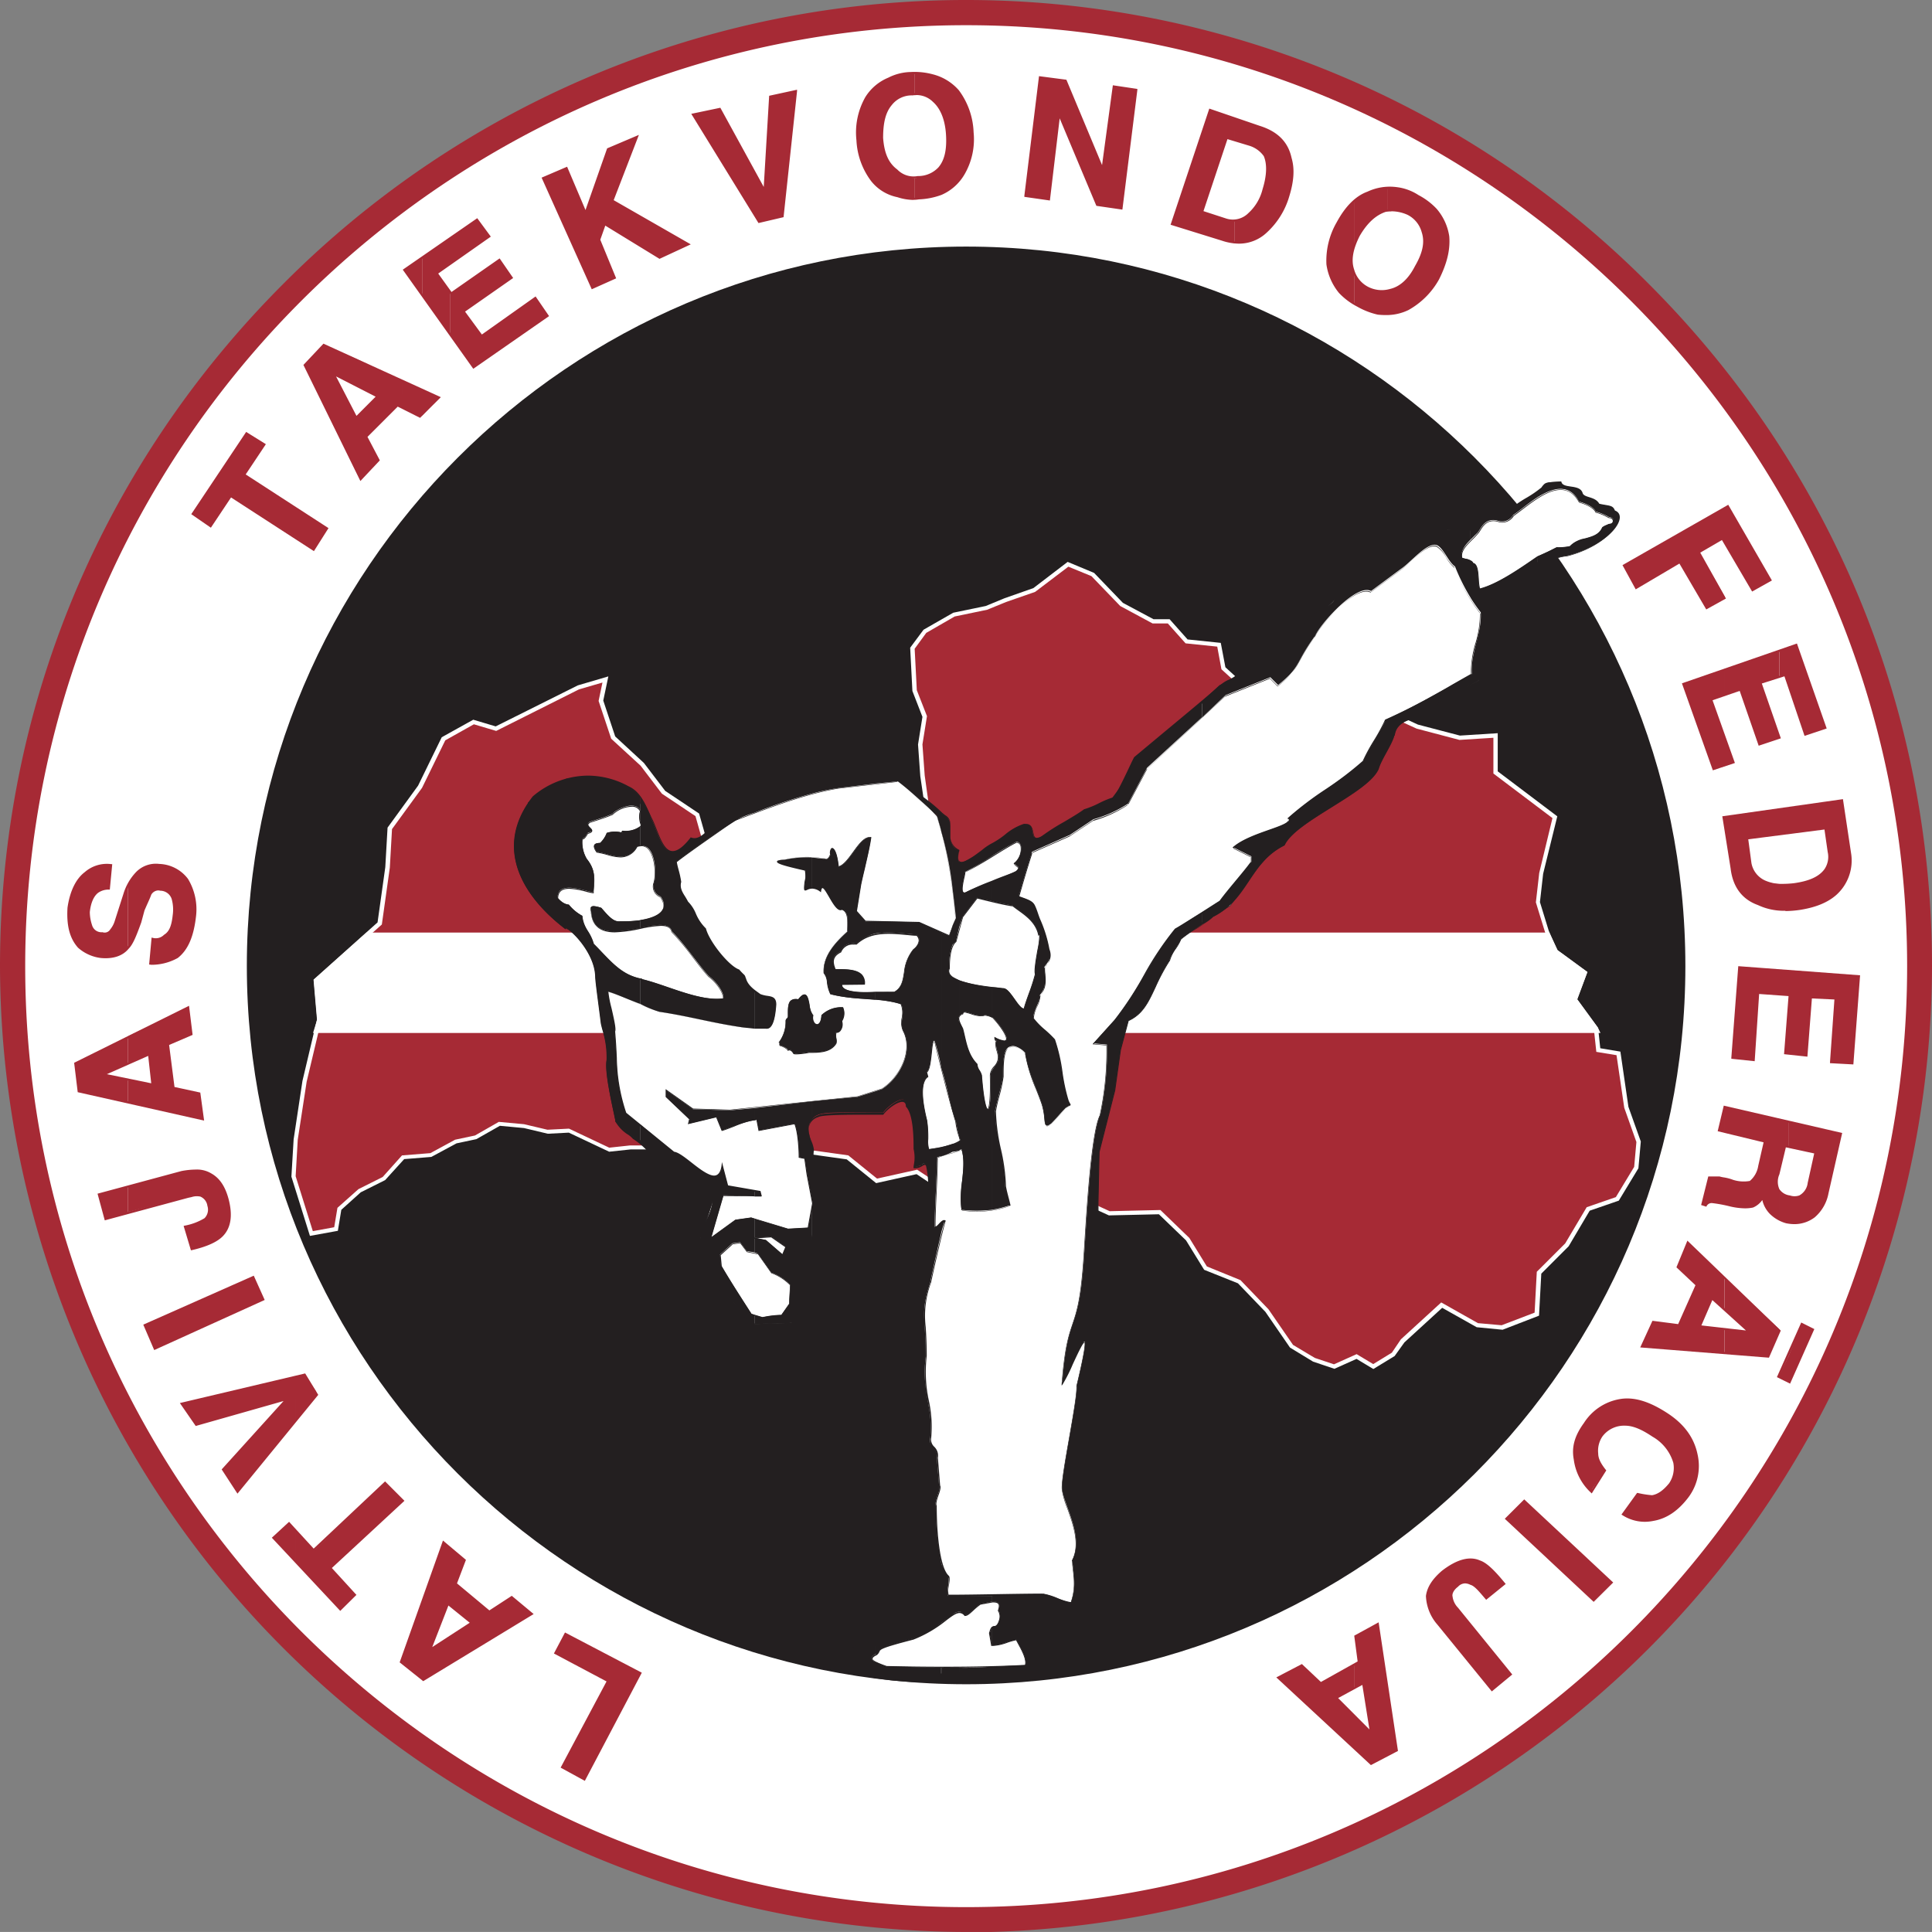
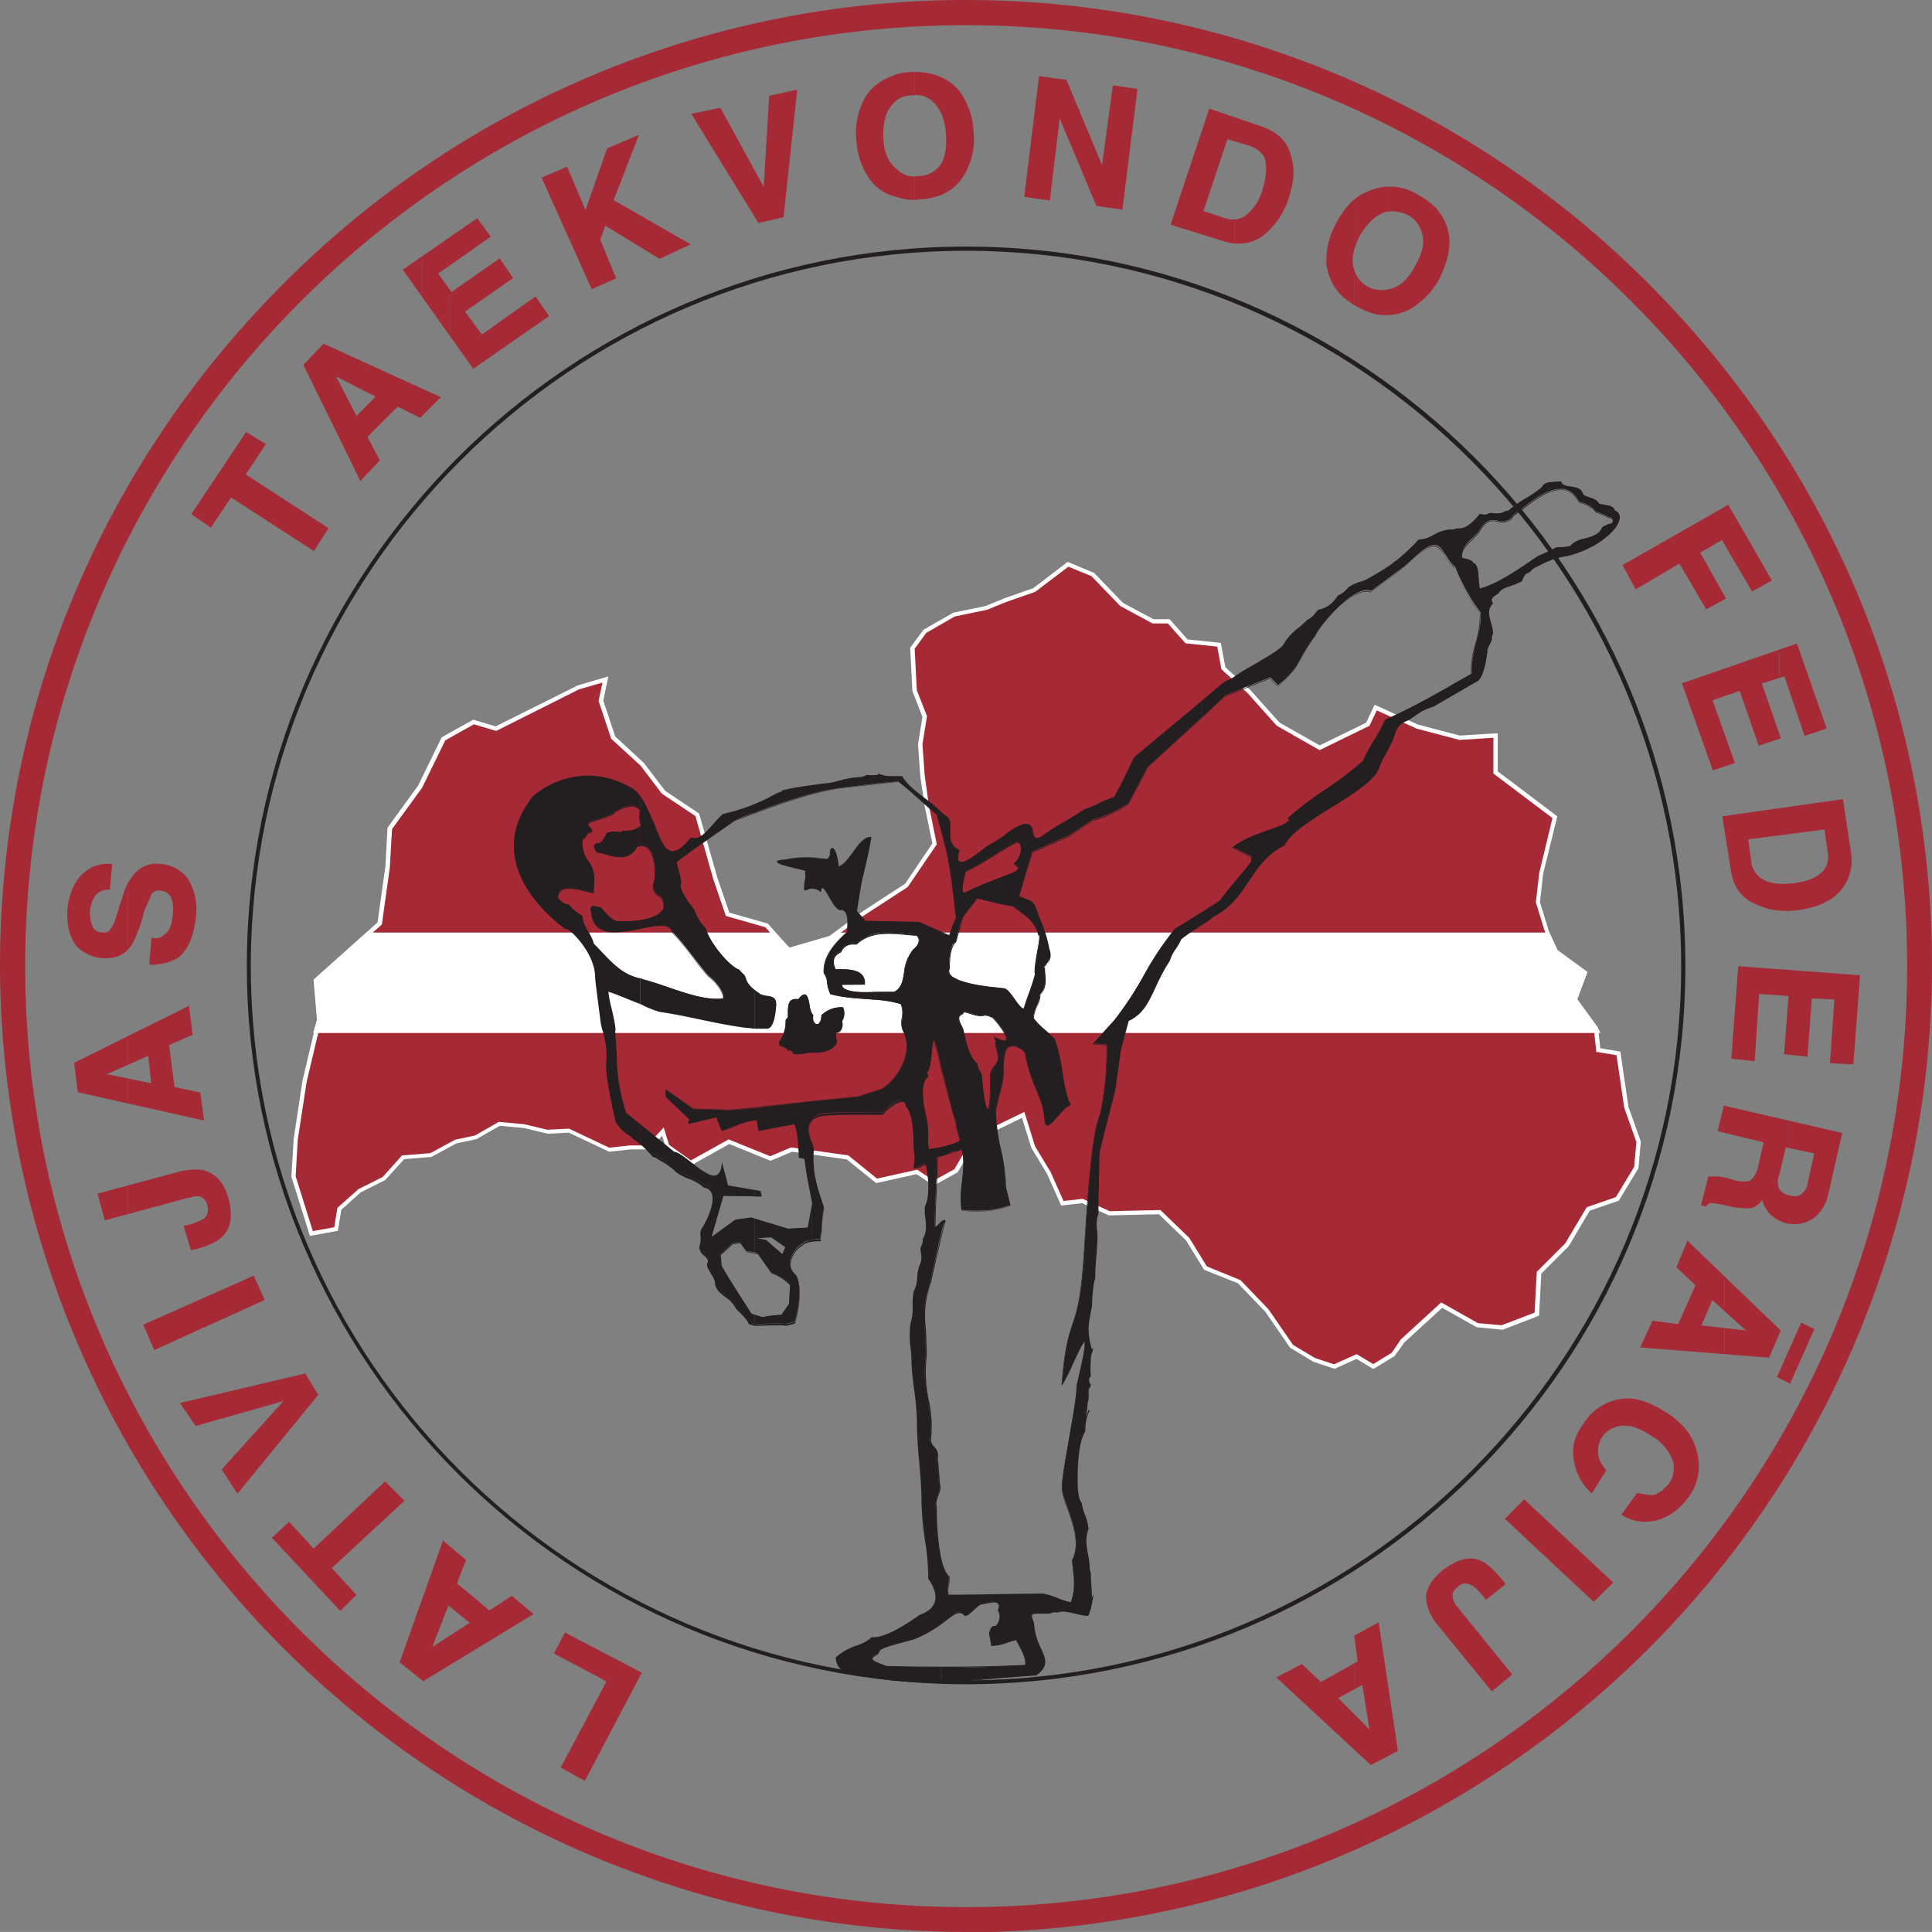
<svg xmlns="http://www.w3.org/2000/svg" viewBox="0 0 459.92 459.91">
  <rect x="0" y="0" width="459.92" height="459.91" fill="#808080" stroke="none" />
  <defs>
    <style>.cls-1,.cls-6{fill:#fff;}.cls-1,.cls-3,.cls-4{fill-rule:evenodd;}.cls-2,.cls-3{fill:#a62a35;}.cls-4,.cls-5{fill:#231f20;}</style>
  </defs>
  <g id="Layer_2" data-name="Layer 2">
    <g id="Layer_4" data-name="Layer 4">
      <g id="LTKF">
-         <path class="cls-1" d="M230,3c124.94,0,227,102,227,227s-102,227-227,227S3,354.89,3,230,105,3,230,3Z" />
        <path class="cls-2" d="M230,459.91A230.48,230.48,0,0,1,0,230C0,168.73,24,111,67.51,67.5a229.23,229.23,0,0,1,324.9,0C435.94,111,459.92,168.73,459.92,230a230.48,230.48,0,0,1-230,230ZM230,6C106.46,6,6,106.46,6,230s100.46,224,224,224,224-100.47,224-224S353.45,6,230,6Z" />
        <path class="cls-3" d="M425.74,328.78v-5.86l3.21-7.73,2.66,1.34L426,329l-.28-.26Zm0-37.83v-6.12H426a3.57,3.57,0,0,0,2.4,0,4.15,4.15,0,0,0,2.12-3.2l1.6-7.19-6.4-1.33V267l12.53,2.93L435.07,284a9.78,9.78,0,0,1-3.2,5.59,7.11,7.11,0,0,1-6.13,1.33Zm0-40.22v-8.79l.28-5.05h-.28V231l16.79,1.33-1.6,20.78-5.06-.27,1.06-15.17-5.85-.27L430,251.27l-4.27-.54Zm0-34.09V210.5h1.34c3.73-.52,6.13-1.59,7.45-3.45a5.38,5.38,0,0,0,.8-4.27l-.8-5.59-8.79,1.06v-5.86l12.8-1.87,1.85,12.53a10.63,10.63,0,0,1-3.46,9.85,16.63,16.63,0,0,1-8.51,3.47,9.05,9.05,0,0,1-2.68.27Zm0-53.55V154l1.87-.53,6.92,19.71-4.79,1.6Zm0-9.06v9.06L425,160.7l-1.33.26v-6.12l2.12-.81Zm0,38.36v5.86l-2.12.27v-5.86l2.12-.27Zm0,18.11v6.14h-2.12V210.5a2.85,2.85,0,0,0,2.12,0Zm0,20.52v5.87h-2.12V231Zm0,10.92v8.79H425l.79-8.79Zm0,25v6.13l-.79-.28-1.33,5.33V266.44l2.12.54Zm0,17.85V291h-.53c-.53-.26-1.06-.26-1.59-.53v-6.93c.26.8,1.06,1.08,2.12,1.34Zm0,38.09v5.86l-2.12-.8v-.53l2.12-4.53Zm-2.12-5.86v0Zm0-141.45v0Zm0-20.77V161l-4.53,1.6,4.53,12.79v.26l-4.8,1.6-4.52-13.05-3.74,1.33v-6.12l13.06-4.53Zm0,37.82v5.86l-7.72,1.07.78,5.86a5.94,5.94,0,0,0,3.74,4.53,13.7,13.7,0,0,0,3.2.52v6.14a16.07,16.07,0,0,1-5.06-1.33c-3.73-1.34-5.85-4.27-6.4-8.53l-1.6-10.12v-2.13l13.06-1.87Zm0,38.36v5.87l-5.06-.54-1.06,16-5.07-.53,1.6-21.59,9.59.81Zm0,35.42v11.72l-.27,1.34c-.53,1.6-.53,2.93,0,3.73l.27.26v6.93a15.13,15.13,0,0,1-2.13-1.6,7.07,7.07,0,0,1-1.87-3.72,5.78,5.78,0,0,1-2.4,2.13,12.71,12.71,0,0,1-5.32-.27l-1.34-.27v-6.13c.53.27,1.34.27,1.87.54a8.08,8.08,0,0,0,4.25.26c.82-.53,1.61-1.59,2.14-3.73l1.33-5.86-9.59-2.39v-5.87h0l13.06,2.93Zm0,50.09v.53L421,322.92l-10.39-.8v-5.59l5.86.53-5.86-5.33v-7.45l13.06,12.25Zm0,10.92V328l-.27-.26.27-.27ZM410.56,182.27l2.15-.8-2.15-5.59v6.39Zm0-40v0Zm0-13.06V121l.8-.54,10.13,17.58-4.27,2.4Zm0-8.25v8.25l-.53-1.07-5.59,3.2,6.12,10.66v.27l-4.26,2.39-6.39-10.92-10.4,6.13-2.91-5.33,24-13.58Zm0,38.36v6.12l-3.2,1.06,3.2,9.33v6.39l-2.66.8-7.19-20.25,9.85-3.45Zm0,35.16v2.13l-.25-2.13Zm0,69v5.87l-1.33-.27,1.33-5.6Zm0,17.05v6.13c-1.59-.26-2.39-.53-2.92-.53a1.58,1.58,0,0,0-1.59.8l-.81-.27,1.59-6.38h2.4a2.11,2.11,0,0,0,1.33.25Zm0,23.72v7.45l-2.92-2.66-2.93,6.66,5.85.8v5.59l-19.72-1.6,2.68-5.85,6.12.79,4.27-9.59-4.53-4.26,2.4-5.86,8.78,8.53Zm-31.42,76.44v-8.26l4.52,4.27L379.4,381l-.26-.26Zm0-26.37V336.51a10.46,10.46,0,0,1,6.66-3.2c3.45-.54,7.19.8,11.17,3.46s6.14,5.86,6.94,9.58c.8,3.48,0,6.67-2.13,9.87-2.4,3.2-5.08,5.06-8.26,5.59a9.58,9.58,0,0,1-7.2-1.33l3.46-4.8a22.24,22.24,0,0,0,3.47.54,7.25,7.25,0,0,0,4.25-2.93,6.79,6.79,0,0,0,1.08-5.06,11.07,11.07,0,0,0-5.06-6.4c-2.39-1.59-4.53-2.66-6.66-2.66a6.7,6.7,0,0,0-5.6,2.66,6.36,6.36,0,0,0-1.05,4.26,6.94,6.94,0,0,0,1.85,4Zm0-17.84v17.84l-.28.8a12.74,12.74,0,0,1-4-7.73c-.55-2.93.25-5.59,2.38-8.52a14.13,14.13,0,0,1,1.88-2.39Zm0,35.95v8.26l-20-18.64V361l3.74-3.73,16.25,15.18Zm-20,26.38V398l.54.55Zm0-37.83v1.07l-.54-.53.54-.54Zm0,37v.81l-4,3.46-12.8-15.71a10.79,10.79,0,0,1-2.67-6.67c.28-2.12,1.61-4,3.73-5.86q5.2-4,8.8-2.39c1.59.53,3.46,2.39,5.86,5.33l-4.27,3.45c-1.59-1.86-2.66-3.19-3.73-3.45a2.52,2.52,0,0,0-3.19.52,2.67,2.67,0,0,0-1.33,2.67,5,5,0,0,0,1.33,2.66L359.15,398Zm-28.76,19.72V402l2.12,14.65-2.12,1.06Zm0-343.09V69.33c.26,0,.26-.27.53-.27,2.4-.53,4.53-2.4,6.12-5.59,1.87-3.2,2.4-5.86,1.6-8.26A6.82,6.82,0,0,0,335.18,51a7.66,7.66,0,0,0-4.79-.8v-5.6c.8,0,1.33.27,2.12.27a11.72,11.72,0,0,1,5.06,1.86,16.14,16.14,0,0,1,4.27,3.2,12.74,12.74,0,0,1,2.93,6.39c.27,3.21-.53,6.39-2.4,10.13a18.62,18.62,0,0,1-7.19,7.19A10.48,10.48,0,0,1,330.39,74.66Zm0-30.11v5.6h-.54c-2.4.8-4.53,2.67-6.39,5.86a13.1,13.1,0,0,0-1.06,2.93V48a6.79,6.79,0,0,1,3.19-2.12,12.82,12.82,0,0,1,4.8-1.34Zm0,24.78v5.33H328a17.51,17.51,0,0,1-4.79-1.88c-.26,0-.54-.26-.8-.53V64.81a7.25,7.25,0,0,0,3.19,3.72,7.74,7.74,0,0,0,4.8.8Zm0,332.71v15.71l-4,2.14-4-3.74v-7.72l4,4-1.87-11.71L322.4,402v-5.61l1.06-.79-.8-6.13,5.33-2.92Zm-8-354V58.94a7.4,7.4,0,0,0-.28,5.33c0,.27,0,.27.28.54v7.44a16.24,16.24,0,0,1-3.46-2.66A13.43,13.43,0,0,1,316,62.93a17.91,17.91,0,0,1,2.4-9.85,15.51,15.51,0,0,1,4-5.07Zm0,348.42V402l-4.26,2.13,4.26,4.26v7.72l-18.14-16.78,5.62-2.94,4.53,4.28,8-4.28ZM293.89,57.87V52.54A4.72,4.72,0,0,0,297.36,51a11.48,11.48,0,0,0,3.45-5.86c1.07-3.47,1.07-6.13.27-8a6.78,6.78,0,0,0-3.72-2.65l-3.47-1.07V28.31l5.86,1.86c4.27,1.33,6.66,3.73,7.46,7.46.8,2.66.53,5.59-.54,9a18.49,18.49,0,0,1-5.32,8.53A10.74,10.74,0,0,1,293.89,57.87Zm0-29.56v5.06L292,32.83l-5.86,17.59,5.59,1.86a6,6,0,0,0,2.13.26v5.33c-1.07-.26-1.86-.53-2.94-.8l-12-3.73,9-27.17,5.86,2.14ZM217.7,47.21V42.42a1,1,0,0,0,.8-.26A6.78,6.78,0,0,0,223.56,40c1.61-1.86,2.13-4.53,1.87-8.26-.26-3.45-1.34-6.12-3.2-7.72a6.26,6.26,0,0,0-4.53-1.6V17.39a21.11,21.11,0,0,1,4.27.53,12,12,0,0,1,6.13,3.73,17.4,17.4,0,0,1,3.45,9.85,16.5,16.5,0,0,1-2.12,9.86,11.53,11.53,0,0,1-5.34,4.79,17.17,17.17,0,0,1-5.31,1.06Zm47.42-26.63,5.33.8L267,49.62l-5.86-.8-9.05-21.58-2.41,20.24-5.58-.8,3.46-28.23,6.12.8,8.79,21ZM144.73,400.17l-12.53-6.66,2.4-4.54,17.84,9.33-13.32,25.3-5.32-2.92,10.93-20.51Zm73-382.78v5.05h-.52a6.2,6.2,0,0,0-5.07,2.4c-1.59,1.87-2.13,4.53-2.13,8,.27,3.73,1.34,6.13,3.47,7.72a7.7,7.7,0,0,0,4.25,1.87v4.79a10.38,10.38,0,0,1-4-.53A10.42,10.42,0,0,1,207.59,43a17.13,17.13,0,0,1-3.46-9.59,16.83,16.83,0,0,1,2.12-10.13,11.3,11.3,0,0,1,5.34-4.52,12,12,0,0,1,5.32-1.33ZM129.8,75.46V74.39l.53.8-.53.27Zm0-32V42.16L134.86,40l4.54,10.66,5.33-15.19,6.91-2.93-5.86,15.19L163.9,58.14,157,61.34l-13.05-8-1.33,3.73,3.73,9.06L141,68.53l-11.2-25ZM183.34,23l6.13-1.33-3.19,29.83-5.6,1.34L165,27.24l6.39-1.33L182,45.35ZM129.8,42.16V43.5l-.54-1.08.54-.26Zm0,32.23v1.07l-17.05,12-5.6-7.74V69.59l.27.27,11.46-8,2.93,4.26-11.45,8L114.62,80l12.78-9,2.4,3.46ZM107.15,395.91v-6.4l5.08-3.19-5.08-4V368.47l3.47,2.93-2.13,5.6,8,6.66,5.33-3.47,4.8,4-19.46,11.73Zm0-333.25,9.33-6.39-2.92-4-6.41,4.26Zm0-6.12v6.12L104,65.06l3.18,4.53V79.71l-6.65-9.58V61.34l6.65-4.8Zm0,311.93v13.85l-.53-.53-4.26,10.93,4.79-3.21v6.4l-6.38,4-.27-.27V381.52l5.07-14.38,1.58,1.33ZM100.5,98.89V92.77l4,1.86Zm0-37.55v8.79l-4.27-5.86,4.27-2.93Zm0,31.43v6.12l-.53.27L95.71,97V90.64l4.79,2.13Zm0,288.75v18.12l-4.79-4v-.53l4.79-13.59Zm-4.79-24v-.27H96Zm0-266.91V97l-1.08-.53L87.18,104l2.94,5.6-4.27,4.52-1.33-2.38V99.16l.27.26,5-5.06L84.52,91.7V85.31l11.19,5.33Zm0,266.64v.27L84.52,367.93v-8.25L91.71,353l4,4.26Zm0,37.83v.53h-.27ZM84.52,85.31V91.7L79.44,89l5.08,10.13v12.53L75.19,92.5V84.24l1.86-2.13,7.47,3.2Zm0,274.37v8.25l-5.86,5.33,5.86,6.4-3.47,3.46L75.19,377v-8.26l9.33-9.06Zm-9.33-27.17v-1.33l.27.8-.27.53Zm0-202.45v-6.12l2.67,1.86Zm0-45.82V92.5l-2.66-5.59,2.66-2.67Zm0,39.7v6.12l-.54.8-4.25-2.93V121l4.79,2.93Zm0,207.24v1.33l-4.79,5.86V327.72l2.13-.54,2.66,4Zm0,37.56V377l-4.79-5.33v-7.2L74.65,369ZM70.4,121v6.92L55,118.07l-4.79,7.2-4.26-2.93,12.77-19.18,4.27,2.66-4.8,7.2,12.26,8Zm0,206.71v10.65L56.55,355.15l-3.46-5.32L68.28,333l-21.59,6.13-3.46-5.06,27.17-6.39Zm0,36.75v7.2l-5.33-5.6,3.74-3.45,1.59,1.85Zm-40-75.92v-6.12L43.23,279c2.92-.54,5.33-.54,6.93.53,1.86,1.06,3.19,2.93,4,5.86,1.06,4,.53,6.92-1.33,8.79-1.33,1.33-3.73,2.4-7.2,3.19L44,292a14.6,14.6,0,0,0,4.79-1.86c.8-.54,1.07-1.87.8-3.2a3,3,0,0,0-1.86-2.39c-.8-.28-1.61,0-2.92.26l-14.4,3.72Zm0-26.09v-5.6l5.87,1.33-.8-7.19-5.07,2.13v-6.39l14.4-6.93.78,6.39L40,248.61,41.36,259l6.14,1.33.79,6.12-17.85-4Zm0-36.77V210.77a14.35,14.35,0,0,1,2.13-2.93A6.32,6.32,0,0,1,37.89,206a8.71,8.71,0,0,1,6.67,3.46A14,14,0,0,1,46.43,218c-.53,4.79-1.87,8-4.27,9.86a12.69,12.69,0,0,1-6.38,1.59l.53-5.86a3,3,0,0,0,2.92-.8c1.34-.8,1.87-2.4,2.13-4.79a9.52,9.52,0,0,0-.26-4,3.12,3.12,0,0,0-2.93-2.13,2.16,2.16,0,0,0-2.39,1.06c-.27.8-.8,1.86-1.61,3.74l-.79,2.92c-1.07,2.93-1.87,5.06-2.94,6.13ZM60.29,304l2.39,5.32L36.84,321.05l-2.41-5.59ZM30.44,210.77v14.92c-1.32,1.61-3.46,2.4-6.39,2.14a9.69,9.69,0,0,1-5.32-2.41c-1.87-2.13-2.67-5.06-2.41-9.32.54-3.73,1.88-6.66,4-8.26A7.69,7.69,0,0,1,26.45,206l-.53,5.6a4.53,4.53,0,0,0-2.67.79c-1.07.8-1.86,2.39-2.13,4.8a10.09,10.09,0,0,0,.53,3.19,2.55,2.55,0,0,0,2.66,1.87,1.8,1.8,0,0,0,2.14-.8,5.79,5.79,0,0,0,1.06-1.87l2.13-6.66a21.85,21.85,0,0,1,.8-2.13Zm0,36v6.39l-5.86,2.66,5.86,1.07v5.6l-11.71-2.67-.81-6.66,12.52-6.39Zm0,35.69v6.12l-5.32,1.61-1.6-5.87Z" />
        <path class="cls-2" d="M139.22,423.94l-5.76-3.15,10.93-20.52-12.53-6.65,2.64-5,18.28,9.57-.11.22Zm-5.09-3.36,4.89,2.68,13.09-24.85-17.4-9.1-2.17,4.1,12.53,6.66-.12.22Zm192.22-.39-.13-.12-22.39-20.76,6.09-3.18,4.53,4.27,8.74-4.89-.81-6.13,5.81-3.18.05.35,4.55,30.27Zm-21.66-20.77,21.74,20.16,5.81-3L327.8,387l-4.87,2.67.8,6.13L314.37,401l-4.54-4.27Zm22.07,13.73-9-9,7-3.79Zm-8.21-8.92L326,411.7l-1.69-10.6Zm36.58-1.58-12.95-15.9a11,11,0,0,1-2.73-6.83c.28-2.09,1.49-4,3.82-6,3.54-2.73,6.59-3.54,9.06-2.44,1.48.49,3.27,2.11,5.95,5.4l.16.19-4.65,3.77-.49-.57c-1.36-1.6-2.35-2.76-3.27-3a3,3,0,0,0-1.26-.34,2.35,2.35,0,0,0-1.69.8c-1,.74-1.5,1.72-1.27,2.41v.08a4.69,4.69,0,0,0,1.28,2.51L360,398.62ZM350,371.46c-1.86,0-4,.94-6.45,2.8-2.23,1.95-3.39,3.76-3.64,5.7a10.51,10.51,0,0,0,2.62,6.47l12.63,15.51,4.14-3.39L346.71,383a5.27,5.27,0,0,1-1.39-2.78,2.94,2.94,0,0,1,1.43-2.91,2.77,2.77,0,0,1,3.45-.55c1,.25,2.05,1.46,3.48,3.14l.17.2,3.88-3.15c-2.53-3.08-4.2-4.6-5.58-5.06A5.12,5.12,0,0,0,350,371.46ZM100.75,400.21l-5.61-4.48,10.31-29,5.47,4.6-2.13,5.6,7.71,6.43,5.33-3.47,5.21,4.34Zm-5-4.65,5.06,4,25.39-15.45-4.39-3.65L116.46,384l-8.27-6.89,2.14-5.61-4.65-3.91Zm6.12-2.21,4.67-12,6.13,5Zm4.88-11.15-3.85,9.89,8.92-5.79ZM81,383.48,64.71,366.06l4.11-3.79,5.85,6.38,17-16,4.61,4.62-.19.18L79,373.27l5.85,6.4Zm-15.62-17.4,15.63,16.68,3.12-3.1-5.87-6.42.19-.17,17.12-15.79-3.9-3.91-17.07,16L68.79,363Zm314,15.25-21.16-19.78,4.63-4.62.18.17,21,19.62ZM359,361.54l20.43,19.1,3.9-3.9-20.41-19.11Zm32.53.73a9.87,9.87,0,0,1-5.31-1.58l-.23-.14,3.72-5.15.15,0a22.21,22.21,0,0,0,3.42.54c1.37-.23,2.64-1.11,4.06-2.84a6.53,6.53,0,0,0,1-4.87,10.63,10.63,0,0,0-4.95-6.22c-1.95-1.3-4.25-2.62-6.52-2.62a6.42,6.42,0,0,0-5.41,2.57,6.06,6.06,0,0,0-1,4.05c0,1.14.56,2.32,1.81,3.89l.11.14-3.46,5.48-.23-.22a13,13,0,0,1-4.05-7.88c-.55-2.94.2-5.63,2.43-8.69a12.64,12.64,0,0,1,8.7-5.7c3.32-.52,7,.62,11.35,3.5,3.88,2.58,6.19,5.77,7,9.74A12.45,12.45,0,0,1,402,356.36c-2.48,3.3-5.24,5.16-8.43,5.7A10.44,10.44,0,0,1,391.5,362.27Zm-4.82-1.87a9.3,9.3,0,0,0,6.79,1.17c3.07-.52,5.72-2.32,8.11-5.5a12,12,0,0,0,2.09-9.66c-.83-3.84-3.07-6.93-6.84-9.44-4.2-2.8-7.79-3.92-11-3.41a12,12,0,0,0-8.37,5.48c-2.15,2.95-2.87,5.52-2.35,8.34a12.42,12.42,0,0,0,3.7,7.37l2.93-4.65a7,7,0,0,1-1.79-4,6.65,6.65,0,0,1,1.09-4.39,6.93,6.93,0,0,1,5.81-2.78c2.41,0,4.79,1.37,6.8,2.7a11.18,11.18,0,0,1,5.17,6.55,7.07,7.07,0,0,1-1.12,5.26c-1.5,1.82-2.9,2.78-4.42,3h0a20.87,20.87,0,0,1-3.39-.51ZM56.53,355.57l-3.76-5.77L67.5,333.52l-20.91,5.94L42.82,334l29.83-7.05,3.11,5.1Zm-3.13-5.72,3.17,4.88L75.15,332l-2.74-4.49-28.77,6.79,3.16,4.62,22.25-6.32Zm372.74-20.47L423,327.83l5.79-13,3.12,1.56-.1.22Zm-2.46-1.78,2.21,1.1,5.4-12.06-2.22-1.11Zm-2.57-4.41-.18,0-30.47-2.43,2.91-6.34,6.12.79,4.12-9.26-4.53-4.26,2.61-6.35,22.23,21.41Zm-29.89-2.89,29.57,2.36,2.53-5.81-21.44-20.66-2.21,5.35,4.54,4.27-4.42,9.93-6.12-.8ZM36.71,321.39l-2.6-6.05.22-.1,26.08-11.56,2.6,5.78Zm-2-5.8L37,320.72l25.38-11.51-2.19-4.87Zm382.4,1.8-12.82-1.45,3.21-7.29Zm-12.09-1.87,10.61,1.2-8-7.23ZM45.45,297.64l-1.74-5.81.26-.06A14.06,14.06,0,0,0,48.68,290a2.88,2.88,0,0,0,.69-2.94,2.77,2.77,0,0,0-1.69-2.21,4.06,4.06,0,0,0-2.11.13l-.68.14-19.95,5.39-1.72-6.35,19.94-5.38a18.51,18.51,0,0,1,3.42-.36,6.59,6.59,0,0,1,3.72.92c2,1.12,3.29,3.08,4.09,6,1.07,4,.6,7-1.4,9-1.36,1.36-3.82,2.46-7.31,3.26Zm-1.11-5.44,1.45,4.85c3.28-.77,5.59-1.81,6.85-3.07,1.86-1.87,2.28-4.74,1.27-8.55-.76-2.79-2-4.66-3.88-5.71-1.42-1-3.5-1.1-6.76-.5l-19.44,5.25,1.46,5.38,19.48-5.26.7-.15a4.35,4.35,0,0,1,2.37-.11,3.23,3.23,0,0,1,2,2.58,3.35,3.35,0,0,1-.9,3.45A14.14,14.14,0,0,1,44.34,292.2Zm382.84-.79a10.35,10.35,0,0,1-2-.21,8.92,8.92,0,0,1-3.84-2.21,6.94,6.94,0,0,1-1.82-3.32,5.2,5.2,0,0,1-2.2,1.79,9.18,9.18,0,0,1-1.89.19,16.55,16.55,0,0,1-3.56-.45,33.3,33.3,0,0,0-4.21-.79,1.35,1.35,0,0,0-1.37.66l-.09.19-1.24-.4,1.7-6.8h2.67a8.49,8.49,0,0,0,1,.22,10.46,10.46,0,0,1,2.22.58,8.31,8.31,0,0,0,4,.27,5.83,5.83,0,0,0,2-3.57l1.28-5.62-10.93-2.65,1.45-6.09.24.06,27.95,6.45-3.26,14.36a9.92,9.92,0,0,1-3.29,5.73A8,8,0,0,1,427.18,291.41Zm-7.42-6.9.11.54a6.63,6.63,0,0,0,1.8,3.59,8.41,8.41,0,0,0,3.62,2.08,10.27,10.27,0,0,0,1.89.19,7.55,7.55,0,0,0,4.54-1.49,9.59,9.59,0,0,0,3.11-5.45L438,270.1l-27.22-6.29-1.22,5.12,10.92,2.65-1.39,6.11a6.12,6.12,0,0,1-2.24,3.88l-.06,0a8.48,8.48,0,0,1-4.39-.26,10.24,10.24,0,0,0-2.15-.56c-.37-.07-.72-.13-1-.22H407l-1.49,6,.39.13a1.89,1.89,0,0,1,1.71-.75,31.82,31.82,0,0,1,4.32.8,12.21,12.21,0,0,0,5.21.27,5.52,5.52,0,0,0,2.25-2Zm7.65.77a6,6,0,0,1-1.46-.21,4.06,4.06,0,0,1-2.81-1.71c-.57-.86-.58-2.26,0-3.94l1.65-6.88,7.67,1.71-1.65,7.43a4.39,4.39,0,0,1-2.25,3.37A2.51,2.51,0,0,1,427.41,285.28Zm-2.28-12.15-1.54,6.43a4.34,4.34,0,0,0,0,3.53,3.53,3.53,0,0,0,2.5,1.49,3.44,3.44,0,0,0,2.24,0,3.91,3.91,0,0,0,2-3l1.55-7ZM48.59,266.76,18.5,260l-.85-7L45,239.43l.85,6.93-5.59,2.4,1.28,10,6.14,1.33ZM19,259.58l29,6.54-.73-5.59-6.14-1.33-1.37-10.75,5.59-2.4-.72-5.86L18.19,253.28Zm17.64-1.07-12.84-2.63,12-5.25Zm-11.2-2.8L36,257.88l-.72-6.52Zm415.76-2.32-5.56-.3,0-.25,1.05-14.91-5.36-.25-1.07,13.86-5.56-.59,1.07-13.83-7-.5-1.06,16-5.56-.58v-.24L413.8,230l29,2.17Zm-5-.77,4.56.25,1.56-20.29-28-2.1-1.56,21.1,4.56.47,1.06-16,8,.57-1.07,13.86,4.57.48,1.07-13.83,6.35.29,0,.26Zm-400.36-23H35.5l.59-6.43.28.07a2.74,2.74,0,0,0,2.68-.73c1.2-.72,1.78-2.05,2.06-4.64a9.37,9.37,0,0,0-.25-3.91,2.86,2.86,0,0,0-2.69-1.94,2.35,2.35,0,0,0-.54-.07A2,2,0,0,0,36,213c-.17.5-.43,1.09-.8,1.91-.23.5-.49,1.1-.8,1.81l-.78,2.89c-1.16,3.17-1.93,5.17-3,6.24-1.41,1.71-3.65,2.47-6.59,2.21a10,10,0,0,1-5.46-2.46c-2-2.25-2.76-5.27-2.5-9.53.57-3.94,2-6.86,4.1-8.45a8,8,0,0,1,6.31-1.91l.24,0-.58,6.06h-.22a4.33,4.33,0,0,0-2.54.75c-1.06.81-1.77,2.4-2,4.61a10,10,0,0,0,.53,3.09,2.32,2.32,0,0,0,2.42,1.7h.08a1.54,1.54,0,0,0,1.85-.7,5.64,5.64,0,0,0,1-1.81l2.13-6.65a12.92,12.92,0,0,1,3-5.16,6.58,6.58,0,0,1,5.52-1.94,8.94,8.94,0,0,1,6.84,3.56A14,14,0,0,1,46.68,218c-.55,5-1.94,8.16-4.36,10.05A12.84,12.84,0,0,1,35.78,229.67Zm.76-5.81-.49,5.3a12.1,12.1,0,0,0,6-1.55c2.28-1.78,3.61-4.86,4.14-9.67a13.54,13.54,0,0,0-1.83-8.37,8.49,8.49,0,0,0-6.48-3.34,7.47,7.47,0,0,0-.8,0A6.09,6.09,0,0,0,32.75,208a12.47,12.47,0,0,0-2.87,5l-2.13,6.66a5.82,5.82,0,0,1-1.13,2,2,2,0,0,1-2.35.88,2.78,2.78,0,0,1-2.85-2,10.27,10.27,0,0,1-.55-3.29c.26-2.38,1-4.1,2.23-5a4.72,4.72,0,0,1,2.59-.84l.49-5.13A7.44,7.44,0,0,0,20.49,208c-2,1.52-3.38,4.32-3.92,8.11-.26,4.1.49,7,2.35,9.12a9.46,9.46,0,0,0,5.17,2.32c.34,0,.69,0,1,0a6.32,6.32,0,0,0,5.13-2.09c1-1,1.76-3,2.89-6.06l.79-2.91.81-1.85c.37-.82.64-1.41.8-1.9l0-.06a2.39,2.39,0,0,1,2.66-1.16h0a3.34,3.34,0,0,1,3.08,2.28,9.74,9.74,0,0,1,.28,4.13c-.3,2.75-1,4.19-2.25,5A3.18,3.18,0,0,1,36.54,223.86Zm388.43-7a14.46,14.46,0,0,1-6.53-1.35c-3.75-1.34-6-4.28-6.52-8.72L410,194.32l28.72-4.08L440.64,203a11,11,0,0,1-3.54,10.08c-2.05,1.79-4.88,2.94-8.64,3.53A25.43,25.43,0,0,1,425,216.88ZM410.6,194.74l1.81,12c.54,4.24,2.64,7,6.23,8.33,2.51,1.26,5.85,1.61,9.74,1.05,3.67-.57,6.41-1.68,8.39-3.4a10.36,10.36,0,0,0,3.37-9.64l-1.81-12.27Zm13.75,16.17a10.13,10.13,0,0,1-4-.7,6.13,6.13,0,0,1-3.88-4.7l-.82-6.14,19.13-2.46.83,5.84a5.66,5.66,0,0,1-.84,4.45c-1.34,1.87-3.76,3-7.63,3.55C426,210.86,425.13,210.91,424.35,210.91Zm-8.17-11.11.75,5.62a5.65,5.65,0,0,0,3.58,4.32,9.57,9.57,0,0,0,3.84.67,26.47,26.47,0,0,0,2.7-.16c3.71-.52,6-1.59,7.28-3.35a5.22,5.22,0,0,0,.76-4.08l-.77-5.35Zm-8.43-16.42-7.36-20.71,27.38-9.48.08.23,7,20-5.27,1.76L424.79,161l-5.38,1.71,4.53,13.05-5.28,1.76-4.52-13.05-6.46,2.23L413,181.63ZM401,163l7,19.78,4.33-1.43L407,166.4l7.41-2.56L419,176.9l4.33-1.44-4.53-13.06,6.34-2,.07.24,4.72,13.88,4.31-1.44-6.75-19.24Zm5.18-17.92-6.39-10.92-10.4,6.14-3.15-5.77,25.18-14.37.12.22,10.27,17.8-4.71,2.64-7.19-12.26-5.16,3,6.12,10.92ZM400,133.45l6.39,10.92,3.83-2.15L404.1,131.3l6-3.45,7.19,12.26,3.84-2.15-9.89-17.15-24.32,13.88,2.67,4.88ZM74.73,131.2,55,118.42l-4.8,7.2-4.67-3.22L58.6,102.82l4.69,2.92-4.8,7.2L78.2,125.72ZM54.88,117.73l19.7,12.78,2.93-4.64L57.79,113.09l4.8-7.2-3.84-2.39L46.24,122.27l3.85,2.65Zm30.91-3.22L72.23,86.87,77,81.81l27.94,12.74L100,99.47,94.68,96.8l-7.2,7.2,2.94,5.59ZM72.83,87l13.09,26.68,3.9-4.13-2.95-5.6,7.71-7.72,5.34,2.67,4.15-4.15-27-12.3Zm11.9,12.88L78.87,88.46,90.26,94.3ZM80,89.61,84.86,99l4.56-4.57Zm32.67-1.82-.15-.2L95.88,64.2l17.73-12.26,3.23,4.39-12.52,8.79,3.16,4.39,11.46-8,3.22,4.67-11.45,8,4,5.45,12.79-9.06,3.21,4.68ZM96.58,64.33,112.81,87.1l17.18-12-2.65-3.84-12.77,9L110,74.06l11.45-8-2.64-3.85-11.46,8L103.62,65l12.51-8.79-2.63-3.6ZM329.83,75a17.21,17.21,0,0,1-1.86-.1A17.89,17.89,0,0,1,323.1,73a16.22,16.22,0,0,1-4.34-3.25,13.67,13.67,0,0,1-3-6.81,18.25,18.25,0,0,1,2.43-10c2.07-3.84,4.54-6.3,7.33-7.31a12.51,12.51,0,0,1,7-1.08,12.1,12.1,0,0,1,5.17,1.9A16.16,16.16,0,0,1,342,49.71a13,13,0,0,1,3,6.53c.27,3.18-.51,6.43-2.43,10.27a18.76,18.76,0,0,1-7.29,7.3A12,12,0,0,1,329.83,75Zm1-30a11.41,11.41,0,0,0-5.13,1.14c-2.7,1-5.07,3.36-7.08,7.09a17.61,17.61,0,0,0-2.37,9.71,13.2,13.2,0,0,0,2.89,6.53,15.36,15.36,0,0,0,4.17,3.12A17.57,17.57,0,0,0,328,74.41c.61.06,1.23.09,1.8.09a11.42,11.42,0,0,0,5.24-1.14,18.39,18.39,0,0,0,7.09-7.09c1.89-3.79,2.62-6.87,2.37-10A12.54,12.54,0,0,0,341.65,50a15.54,15.54,0,0,0-4.19-3.13,11.36,11.36,0,0,0-5-1.84A13.28,13.28,0,0,0,330.83,45Zm-1.89,24.62a7.73,7.73,0,0,1-3.46-.83,7.22,7.22,0,0,1-3.6-4.43c-.78-2.34-.35-5,1.36-8.43,1.85-3.19,4-5.14,6.53-6a9.34,9.34,0,0,1,1.44-.11,10.07,10.07,0,0,1,4.07.92,7,7,0,0,1,3.6,4.42c.82,2.46.31,5.15-1.62,8.45-1.59,3.18-3.76,5.16-6.29,5.72A7.65,7.65,0,0,1,328.94,69.59Zm2.27-19.29a8.66,8.66,0,0,0-1.32.1c-2.38.79-4.43,2.67-6.21,5.74-1.64,3.26-2.06,5.82-1.32,8a6.6,6.6,0,0,0,3.36,4.13,7.09,7.09,0,0,0,5.13.5c2.39-.53,4.45-2.41,6-5.47,1.86-3.18,2.36-5.74,1.59-8.06a6.54,6.54,0,0,0-3.35-4.12A9.41,9.41,0,0,0,331.21,50.3ZM140.87,68.86l-.1-.22L128.93,42.29l6.07-2.6L139.38,50l5.15-14.68,7.56-3.21-6,15.54,18.35,10.52L157,61.62l-12.91-7.91-1.19,3.36,3.78,9.19ZM129.59,42.55,141.12,68.2,146,66l-3.68-8.92L143.79,53,157,61.06l6.36-3L145.47,47.85,151.2,33l-6.27,2.66-5.51,15.69-4.69-11ZM294.94,58a13.12,13.12,0,0,1-4.07-.71L278.66,53.5l.08-.24,9.14-27.41,11.95,4.09c4.31,1.34,6.81,3.84,7.63,7.64.76,2.57.59,5.49-.55,9.18a18.83,18.83,0,0,1-5.39,8.64A9.58,9.58,0,0,1,294.94,58ZM279.3,53.18,291,56.83c4,1.34,7.33.75,10.16-1.8a18.35,18.35,0,0,0,5.24-8.42c1.11-3.59,1.29-6.42.54-8.91-.79-3.67-3.11-6-7.3-7.29l-11.48-3.92Zm-98.74-.08-16-26,6.92-1.45,10.33,18.85,1.29-21.7,6.64-1.44,0,.34-3.21,30ZM165.37,27.41l15.42,25.12,5.26-1.25L189.18,22l-5.6,1.21-1.37,23.06-11-20ZM293.62,52.78h0a8,8,0,0,1-1.92-.26l-5.84-1.94,6-18.06,5.55,1.68a7,7,0,0,1,3.85,2.74c.9,2.09.81,4.84-.23,8.22a11.85,11.85,0,0,1-3.53,6A5.32,5.32,0,0,1,293.62,52.78Zm-7.13-2.52L291.84,52a5.19,5.19,0,0,0,5.34-1.27A11.37,11.37,0,0,0,300.57,45c1-3.22,1.09-5.93.28-7.83a6.61,6.61,0,0,0-3.56-2.51l-5.09-1.54Zm-19.3-.36L261,49l-.06-.13-8.68-20.7-2.33,19.56-6.08-.87,0-.25,3.49-28.48,6.52.85,8.49,20.32,2.57-19,5.83.87,0,.24Zm-5.89-1.31,5.46.74,3.41-27.74-4.84-.72-2.75,20.37-9.09-21.76-5.73-.75-3.41,27.74,5.1.73,2.48-20.93Zm-43.86-1a12.5,12.5,0,0,1-3.81-.65,10.66,10.66,0,0,1-6.23-3.8,17.55,17.55,0,0,1-3.52-9.73A17.06,17.06,0,0,1,206,23.11a11.67,11.67,0,0,1,5.46-4.62,12.3,12.3,0,0,1,5.42-1.35,16.68,16.68,0,0,1,5.14.54,12.22,12.22,0,0,1,6.24,3.81,17.8,17.8,0,0,1,3.51,10,16.64,16.64,0,0,1-2.15,10,11.76,11.76,0,0,1-5.46,4.89,17.34,17.34,0,0,1-5.41,1.08A7.81,7.81,0,0,1,217.44,47.57Zm-.53-29.93a11.8,11.8,0,0,0-5.21,1.3,11.16,11.16,0,0,0-5.24,4.43,16.56,16.56,0,0,0-2.08,10,17.11,17.11,0,0,0,3.4,9.45,10.18,10.18,0,0,0,6,3.63,10.75,10.75,0,0,0,5,.52,17.14,17.14,0,0,0,5.27-1,11.37,11.37,0,0,0,5.21-4.69,16.22,16.22,0,0,0,2.09-9.71,17.29,17.29,0,0,0-3.41-9.72,11.77,11.77,0,0,0-6-3.64A16.22,16.22,0,0,0,216.91,17.64Zm.58,24.83a5.7,5.7,0,0,1-4.22-1.74c-2.16-1.61-3.26-4-3.53-7.88,0-3.88.67-6.39,2.18-8.17a6.43,6.43,0,0,1,5.26-2.49,6.67,6.67,0,0,1,.92-.06,6,6,0,0,1,4.31,1.74c1.86,1.59,3,4.32,3.27,7.87.27,3.92-.34,6.6-1.93,8.45a7.09,7.09,0,0,1-5.25,2.22A8.55,8.55,0,0,1,217.49,42.47Zm.61-19.84a6.65,6.65,0,0,0-.89.06A6,6,0,0,0,212.3,25c-1.43,1.68-2.07,4.1-2.07,7.83.27,3.66,1.31,6,3.37,7.52a5.37,5.37,0,0,0,4.87,1.56,6.59,6.59,0,0,0,4.92-2.06c1.48-1.73,2.06-4.29,1.79-8.07-.26-3.41-1.34-6-3.11-7.55A5.54,5.54,0,0,0,218.1,22.63Z" />
-         <path class="cls-4" d="M230,59.2C324,59.2,400.71,135.92,400.71,230S324,400.44,230,400.44,59.21,324,59.21,230,135.93,59.2,230,59.2Z" />
        <path class="cls-5" d="M230,400.94c-94.42,0-171.24-76.7-171.24-171S135.53,58.7,230,58.7,401.21,135.53,401.21,230,324.38,400.94,230,400.94ZM230,59.7C136.08,59.7,59.71,136.08,59.71,230s76.37,170,170.24,170,170.26-76.26,170.26-170S323.83,59.7,230,59.7Z" />
        <polygon class="cls-3" points="74.13 293.62 69.87 280.03 70.39 271.24 72.53 257.39 75.99 242.74 75.19 233.41 90.38 219.83 92.25 206.51 92.78 197.19 99.97 187.33 105.57 175.88 112.75 171.89 118.07 173.47 137.79 163.62 144.18 161.76 143.12 166.82 146.05 175.61 152.98 182.01 158.04 188.66 166.02 193.99 168.43 202.51 170.31 209.18 173.22 217.71 182.54 220.36 187.6 226.22 197.74 223.29 205.19 217.71 215.84 210.77 222.5 200.92 220.63 191.86 219.58 184.67 219.04 177.21 220.1 170.55 217.7 164.43 217.18 154.31 220.1 150.3 227.03 146.31 234.76 144.71 239.28 142.85 246.21 140.45 254.21 134.33 260.06 136.72 266.98 143.92 274.45 147.91 278.18 147.91 282.43 152.7 290.16 153.5 291.22 159.1 297.36 164.7 304.26 172.41 314.12 178 325.59 172.41 327.45 168.43 337.31 172.94 347.43 175.61 355.96 175.08 355.96 183.87 370.08 194.53 366.87 207.84 366.08 214.76 368.21 221.7 370.35 226.5 377.26 231.55 374.88 237.95 379.93 244.88 380.47 249.93 385.26 250.73 387.13 263.51 390.06 271.77 389.51 277.91 384.99 285.36 378.06 287.76 373 296.28 366.35 302.94 365.82 312.8 357.56 315.99 351.7 315.46 343.18 310.66 333.85 319.19 331.72 322.38 326.93 325.32 322.94 322.92 317.61 325.32 312.81 323.71 307.47 320.52 301.61 312 294.95 305.07 286.96 301.88 282.7 294.95 276.04 288.55 264.06 288.82 257.66 285.9 252.87 286.43 249.66 279.23 245.95 273.11 243.54 265.38 232.09 270.98 227.56 278.71 222.23 281.63 218.24 278.97 208.65 281.1 201.73 275.51 188.41 273.65 183.34 275.78 173.49 271.77 164.43 276.84 158.84 272.83 157.77 269.38 154.31 273.11 150.05 273.11 144.99 273.65 135.4 269.11 130.33 269.38 124.74 268.05 118.88 267.51 113.28 270.71 108.49 271.77 102.63 274.97 95.97 275.51 91.44 280.56 85.58 283.49 80.79 287.76 79.99 292.55 74.13 293.62" />
        <path class="cls-6" d="M326.93,325.9l-4-2.41-5.27,2.36-5.08-1.71-5.49-3.34-5.86-8.51-6.53-6.79-8.05-3.22-4.31-7-6.46-6.22-11.9.27-6.37-2.91-5,.56-3.35-7.54-3.74-6.17-2.23-7.17-10.8,5.27-4.52,7.72-5.71,3.13-4.07-2.71-9.62,2.14-7-5.66-13-1.82-5.13,2.16-9.83-4-9.12,5.11-6-4.29-.86-2.79-3,3.26h-4.47l-5.15.55-9.6-4.54-5,.26-5.66-1.35L119,268l-5.6,3.18-4.72,1-6,3.23-6.46.52-4.54,5-5.8,2.9L81.25,288l-.82,5-6.65,1.21-4.41-14.1.53-8.88L72,257.32l3.46-14.62-.82-9.49,15.24-13.63,1.84-13.14.54-9.42,7.27-10,5.63-11.52,7.5-4.17,5.34,1.59,19.54-9.76,7.28-2.14-1.21,5.75,2.84,8.54,6.83,6.31,5.07,6.65,8.07,5.39L170.79,209l2.82,8.26,9.22,2.62,4.94,5.74,9.74-2.82,7.38-5.54,10.59-6.89,6.48-9.59L220.14,192l-1.06-7.22-.54-7.55,1.05-6.58-2.39-6.16-.53-10.3,3.18-4.28,7.08-4.05,7.73-1.6,4.43-1.83L246,140l8.16-6.24,6.29,2.62,6.86,7.13,7.29,3.9h3.83l4.28,4.81,7.9.82,1.1,5.8,6,5.49,6.89,7.69,9.56,5.42,11.07-5.4,2-4.28,10.31,4.73,10,2.62,9-.57v9.08l14.18,10.71L367.35,208l-.76,6.75,2.1,6.84,2.06,4.62,7.11,5.2-2.42,6.5,5,6.82.51,4.81,4.79.8,1.91,13.14,2.95,8.26-.57,6.37-4.67,7.71-6.93,2.39-5,8.46-6.52,6.53-.54,10-8.67,3.35-6.17-.6-8.21-4.62-9,8.24L332,322.81ZM313,323.26l4.56,1.52,5.39-2.42,3.95,2.37,4.44-2.72,2.15-3.18,9.6-8.78,8.74,4.93,5.64.5,7.85-3,.52-9.73L372.6,296l5.12-8.62,6.94-2.4,4.36-7.2.53-5.92-2.89-8.15-1.84-12.52-4.81-.79-.57-5.31-5.12-7,2.34-6.29L370,226.82l-2.2-4.92-2.18-7.09.8-7,3.15-13.06-14.06-10.61v-8.51l-8.08.51-10.2-2.69-9.48-4.34L326,172.78l-11.87,5.79-10.21-5.82L297,165l-6.23-5.67-1-5.4-7.54-.78L278,148.41h-3.63l-7.7-4.15-6.85-7.11-5.49-2.25-7.91,6-6.92,2.41-4.5,1.84-7.74,1.61-6.76,3.9-2.76,3.78.51,9.86,2.42,6.18-1.08,6.73.54,7.4,1,7.16L223,201l-6.92,10.16-10.65,6.93-7.59,5.65-10.44,3-5.17-6-9.43-2.69-3-8.77-4.24-15-8-5.35-5.06-6.65-7-6.42-3-9,.92-4.38-5.59,1.63L118.12,174l-5.31-1.58L106,176.24l-5.53,11.31-7.15,9.82-.52,9.17-1.9,13.54L75.71,233.62l.79,9.16L73,257.51l-2.12,13.8L70.38,280l4.09,13.08,5.09-.93.77-4.62,5-4.45,5.77-2.89,4.6-5.14,6.75-.54,5.9-3.2,4.72-1,5.67-3.24,6,.55,5.59,1.32,5.12-.26,9.58,4.53,4.92-.53h4.09L158,268.4l1.27,4.13,5.19,3.71,9-5,9.88,4,5-2.1,13.6,1.9,6.84,5.53,9.56-2.12,3.92,2.6,4.94-2.71,4.53-7.74,12.12-5.91,2.56,8.22,3.68,6.07,3.08,6.92,4.57-.51,6.42,2.94,12.08-.28,6.89,6.65,4.17,6.78,8,3.26,6.66,6.93,5.85,8.49Z" />
        <polygon class="cls-1" points="87.45 222.49 184.41 222.49 187.88 226.22 197.74 223.29 198.79 222.49 368.47 222.49 370.35 226.5 377.26 231.55 374.88 237.95 379.93 244.88 380.21 245.4 378.06 245.4 75.19 245.4 75.99 242.74 75.19 233.41 87.45 222.49 87.45 222.49" />
        <path class="cls-6" d="M381,245.9H74.52l1-3.21-.82-9.48L87.26,222h97.37l3.4,3.67,9.48-2.82,1.11-.85H368.79l2,4.18,7.11,5.2-2.42,6.5,4.89,6.71Zm-305.18-1H379.33l-5-6.88,2.34-6.29L370,226.82l-1.8-3.83H199l-1.08.78-10.16,3-3.53-3.8H87.64L75.71,233.62l.79,9.17Z" />
-         <polygon class="cls-1" points="344.77 126.07 348.76 127.13 354.1 123.14 357.82 123.14 369.55 115.68 373.53 116.48 378.33 119.41 384.99 123.67 382.86 126.07 375.94 130.06 365.02 134.33 353.56 143.11 351.96 162.02 331.45 172.68 325.85 183.34 310.14 194.26 299.53 206.28 292.82 215.57 280.83 222.76 265.93 245.13 262.2 267.77 260.33 283.49 259.53 301.35 258.84 318.14 257.66 329.04 254.21 350.09 257.4 366.07 257.66 382.32 244.61 383.38 246.21 397.5 215.58 398.84 202.53 394.57 224.37 384.18 223.03 377.26 219.31 336.51 217.97 316.52 221.44 296.01 223.03 275.51 219.31 277.37 217.44 259.26 206.51 262.46 191.6 265.91 192.67 278.43 195.06 287.76 193.21 294.95 190.26 294.95 187.06 300.55 188.93 305.34 188.41 314.92 179.62 315.19 172.91 308.14 166.82 294.68 170.55 283.23 158.84 276.57 146.59 266.98 145.52 253.66 143.92 239.01 143.12 229.42 137.79 221.43 131.66 215.83 126.87 209.7 123.95 202.51 125.81 191.06 134.86 185.47 143.65 185.47 151.64 189.46 156.72 200.38 158.57 204.12 172.69 196.66 185.75 188.66 201.66 186.01 214.23 184.93 225.69 196.93 227.03 206.78 242.48 198.51 246.48 200.21 264.85 190.26 272.31 180.14 290.43 163.36 305.08 156.16 317.34 143.11 332.84 134.23 344.77 126.07" />
-         <path class="cls-5" d="M215.56,398.94h0l-13.3-4.35,22-10.47-1.33-6.84-3.72-40.76-1.33-20L221.33,296l1.58-20.31-3.69,1.85,0-.16-1.86-18-10.79,3.16L191.71,266l1.07,12.42,2.39,9.34v0l-1.88,7.27h-3l-3.14,5.5,1.86,4.76v0l-.52,9.69h-.1l-8.84.27,0,0-6.73-7.09-6.1-13.49v0l3.7-11.37-11.64-6.62L146.48,267v0l-1.06-13.32L143.81,239l-.8-9.57-5.31-8-6.11-5.58-4.82-6.16-2.93-7.22L125.71,191l9.12-5.64,8.86,0,8,4v0l5.08,10.93,1.8,3.63,14-7.41,13.09-8,15.91-2.65,12.63-1.08,0,0,11.48,12v0l1.31,9.7,15.36-8.21.05,0,4,1.67,18.3-9.91,7.45-10.1,18.15-16.82L305,156.07l12.28-13,15.5-8.88,12-8.19,4,1.06,5.33-4h3.72l11.74-7.47h0l4,.81,4.8,2.93,6.77,4.34-2.24,2.52-6.93,4-10.92,4.27-11.41,8.75-1.6,18.92-.05,0-20.48,10.64-5.62,10.67L310.2,194.35l-10.59,12-6.74,9.32-12,7.17L266,245.17l-3.72,22.62-1.87,15.72-.81,17.84L259,318.14l-1.18,10.91-3.45,21,3.18,16,.27,16.37h-.1l-12.94,1.05,1.6,14.12h-.12Zm-12.74-4.38,12.77,4.17,30.5-1.33-1.6-14.12h.12l12.94-1-.26-16.15-3.19-16v0l3.45-21,1.19-10.91.68-16.78.8-17.85,1.87-15.73,3.75-22.69,14.94-22.4,12-7.18,6.7-9.28,10.62-12,15.71-10.93,5.6-10.66h0L351.86,162l1.59-18.9,0,0L365,134.23,375.9,130l6.89-4,2-2.3-6.56-4.19-4.78-2.92-3.92-.79-11.72,7.45h-3.71l-5.36,4-4-1-11.89,8.13-15.49,8.88-12.29,13.06-14.63,7.19-18.1,16.77-7.49,10.14-18.41,10-.05,0-3.95-1.68L226.94,207l0-.16L225.59,197l-11.4-11.92-12.52,1.07-15.88,2.64-13,8-14.23,7.52-.05-.1-1.85-3.74-5.06-10.89-7.94-4h-8.73l-9,5.55-1.85,11.37,2.91,7.15,4.78,6.12,6.12,5.58,5.35,8v0L144,239l1.6,14.65,1.06,13.27,12.21,9.56,11.78,6.7-3.74,11.5L173,308.07l6.66,7,8.65-.26.51-9.46-1.88-4.82,0,0,3.23-5.66h2.92l1.83-7.08-2.38-9.3-1.09-12.63.1,0,14.91-3.46,11-3.23v.13l1.86,17.95,3.75-1.88,0,.2L221.55,296l-3.47,20.52,1.34,20,3.71,40.75,1.36,7-.07,0Z" />
        <path class="cls-4" d="M366.08,117c.54-.53,1.07-.8,1.34-1.07,1.05-1.33.79-1.06,4.25-1.33.27,1.87,4.27.53,5.05,2.67.28,1.32,2.95.79,4,2.65,2.4.54,3.2.27,3.72,1.61,3.47,1.33-1.05,8-10.92,10.66a20.74,20.74,0,0,0-7.45,2.66v-2.4c1.59-.8,2.93-1.34,4.53-2.13a12.79,12.79,0,0,0,3.19-.27c1.87-2.4,6.41-1.33,7.73-4.53a9.86,9.86,0,0,1,1.6-.8c1.32,0,1.32-1.59,0-1.59a12.4,12.4,0,0,0-3.2-1.33c-.53-1.07-2.13-1.88-4-2.4-2.41-4.53-6.39-3.2-9.86-1.07Zm-16,7.72a9.94,9.94,0,0,0,2.41-2.39,2.51,2.51,0,0,0,2.39-.27,5.16,5.16,0,0,0,4-.53l.26.27c1.07-1.34,4.8-3.47,6.93-4.8v1.33c-2.13,1.33-4.26,3.2-5.86,4.26a3.06,3.06,0,0,1-3.73,1.34c-3.19-.8-4,2.13-4.79,2.93l-1.61,1.59v-3.73Zm16,10.13a3.23,3.23,0,0,0-1.85,1.33c-.82,0-1.61,1.07-1.87,2.13-2.41,1.33-4.8,1.33-5.6,2.93-1.87,1.07-1.87,1.6-1.33,2.4-2.13,2.12,0,4.52,0,7.19h0a2,2,0,0,0-.26,1.33h0c0,.53-1.35,2.4-1.07,2.93-.28,1.87-.8,5.6-2.14,6.92l-1.87,1.07V160.7l.27-.27c-.27-5.33,2.39-9.32,2.14-14.66a38.15,38.15,0,0,1-2.41-3.45v-8.8a.58.58,0,0,1,.54.54c1.6.27,1.07,4.26,1.6,6.12,4.26-1.06,9.59-4.79,13.85-7.72h0Zm-79.91,32.22,4.78-4c.81-.8,2.67-1.33,3.48-2.13,1.32-1.06,9.59-5.33,11.19-7.19,1.32-2.66,3.46-3.73,5.85-6.12.79-.28,1.6-1.61,2.4-2.4a7.16,7.16,0,0,0,4.79-3.47,5.62,5.62,0,0,0,2.4-1.86c.8-.8,2.94-1.34,4.26-1.87,0,0,6.13-3.46,6.66-4.26.81-.27,5.06-4.26,5.86-5.33,2.94,0,4.53-2.39,7.73-2.39,1.33,0,.53-.27,2.12-.27a4.64,4.64,0,0,0,2.4-1.07v3.73c-1.33,1.34-2.4,2.66-2.13,4.26.27.28,1.6.28,2.13.8v8.8a48,48,0,0,1-3.72-7.46c-1.6-1.07-2.66-4.27-4.27-5.06-2.4-.8-6.12,4-8.53,5.59l-7.18,5.32c-3.45-1.86-12,7.74-13.32,10.66-5.06,6.93-3.19,7.19-8.81,11.72l-1.85-1.86-10.65,4.26-5.59,5.33v-3.74Zm63.92-4V160.7c-6.66,3.46-13.57,7.72-20.24,10.65-1.06,2.66-4.26,7.19-5.33,9.86-4.79,4.52-13,9-17.85,13.59,1.6,1.86-8.78,3.19-13.05,6.92l4.27,2.13v1.33c-2.14,2.93-5.33,6.4-7.46,9.32-1.07.53-2.4,1.6-4.26,2.67v2.92a9.55,9.55,0,0,0,2.66-1.86c8.53-4.26,8.53-12.78,17-17,2.68-5.86,19.72-12.25,22.37-18.11.55-2.13,3.21-5.86,3.74-8,.27.27-.26-2.4,3.47-3.73,2.39-1.59,3.19-2.4,5.86-3.19ZM246.75,398.84c-3.74.27-7.2.53-10.68.8v-2.93c3,0,5.62-.28,8-.28.53-1.59-1.34-4.52-2.14-6.11-1.59.26-4.25,1.59-5.87,1.32v-4.26a1.25,1.25,0,0,1,.82-.26c1.06-.26,1.61-2.94.8-3.74.53-1.59.26-2.12-1.34-2.12h-.28v-1.34c4-.26,8.26-.26,12-.26,0-1.07,7.19,2.66,6.94,1.6,1.32-3.74.52-6.66.25-9.86,2.94-5.6-2.13-13.32-2.4-17-.26-3.19,3.74-21.31,3.47-24.5,5.33-22.12-1.6-2.94-3.47-.54,1.35-17.31,3.74-11.19,5.07-28.23.53-6.67,1.6-30.9,4-35.7a71.73,71.73,0,0,0,1.59-16.77l-3.19-.28,5.05-5.59c6.41-8,8-13.85,14.39-21.58,1.33-.8,4-2.66,6.4-4v2.92a60.24,60.24,0,0,0-5.07,3.47c-.27,1.06-2.66,4-2.66,5.06-4.26,6.4-4.53,12-9.85,14.39l-1.86,6.92-1.35,9.59-3.72,14.66-.27,12v2.66c-.8,1.6-.27,4-.27,5.33,0,3.72-.53,6.13-.53,10.13-.53,1.06-.79,5.59-.79,6.65-1.07,5.06-1.07,6.13,0,10.39l.26-.27c0,.27-.53,1.6-.53,2.14h0c0,.53-.27,3.72,0,4.26-.8,1.33-.27.8-.27,2.4l.27-.28c0,.54-.54.81-.54,1.34V333h0a12,12,0,0,0-.26,1.33h0c0,1.6-1.07,5.07.53,1.34h0a10.73,10.73,0,0,0-1.06,5.06h0a.9.9,0,0,0-.27.54c-1.33,2.12-1.6,7.71-1.6,10.38h0v1.07h0c0,1.05,0,4.26,1.07,5.32,0,1.34,1.59,4.27,1.59,6.13-1.33,3.19.27,6.39.27,9.32h0a11.9,11.9,0,0,0,.27,1.34h0c0,2.13.27,4,.27,6.11l.26-.53a18.83,18.83,0,0,1-1.07,4.26c-2.13,0-5.58-1.59-7.19-.79-1.59-.26-1.06.26-2.67.26-3.72,0-4.25-.26-3.18,2.41.26,6.65,5.32,8.79.8,12.25ZM236.07,201.18v2.67a66,66,0,0,1,5.87-3.46c1.87,0,1.34,3.73-.52,5.06.79,1.06,1.59.8.52,1.86-.79.53-3.44,1.33-5.87,2.39v4.8c1.88.53,3.73.81,5.08,1.07,1.86,1.6,5.33,3.19,6.12,6.92,1.07-1.33-1.32,7.72-.79,9.33-.53,2.4-2.15,6.13-2.67,8.25-1.33.28-3.46-5-5.06-4.79-.53,0-1.33-.26-2.68-.26v7.19h.28c1.87,1.86,6.13,7.72.54,4.79,0,1.33.8.27.26,1.07-.26,1.06.54,2.66.54,3.73,0,1.33-1.06,2.12-1.62,3.19v33a24.33,24.33,0,0,0,4.28-1.06c-.26-1.33-.8-2.93-1.07-4.53-.26-7.72-2.13-9.86-2.39-17.85,0-.79,1.86-7.19,1.86-8.26,0-3.19,0-6.92,1.87-7.19,1.07-.52,3.19,1.07,3.46,1.6.8,5.06,2.67,8.26,4,12.25,1.06,3.46,0,6.13,2.14,4.53,1.33-1.33,2.12-2.39,3.45-3.72,1.6-1.06,1.07-.28.55-1.87-1.35-4-1.61-10.39-3.2-14.39-1.35-1.6-4-3.46-5.06-5.06,0-1.87,1.59-3.72,1.59-5.58,1.86-2.14,1.06-4.27,1.06-6.68.8-1.06,1.87-2.12,1.06-4.25-.53-3.73-2.39-7.2-3.45-10.39-.53-1.07-1.6-1.34-3.73-2.13,1.06-3.74,2.13-7.19,3.2-10.66l9-4,5.6-3.73a29.36,29.36,0,0,0,8.26-3.73l4.52-8.53,13.06-12v-3.74c-5.34,4.53-10.93,9.07-16,13.33-1.87,3.73-2.68,5.86-4.81,9.59-2.13.52-5.05,2.39-7.18,2.92-2.94,2.14-7.46,4.27-10.13,6.39-3.46,1.87-.8-3.45-4.26-2.92-2.93.8-4.79,3.2-7.46,4.53C236.35,200.92,236.07,200.92,236.07,201.18Zm0,198.46c-2.64.27-5,.27-7.71.53V397a73.76,73.76,0,0,0,7.71-.26v2.93Zm-7.71-194.46c1.34,1.07,5.86-3.2,7.71-4v2.67a68.84,68.84,0,0,1-6.37,3.73c0,.79-1.6,5.59.25,4.79a60,60,0,0,1,6.12-2.67v4.8c-1.31-.27-2.64-.53-3.45-.8l-3.45,4.53-.81,2.39V205.18ZM236.07,235v7.19a3.55,3.55,0,0,0-1.58-.54c-1.6.54-3.2-.53-5.06-.8,0,.27-.26.27-.26.54-.27,0-.53.26-.81.53v-8.53a35.65,35.65,0,0,0,7.71,1.61Zm0,20v33a31.84,31.84,0,0,1-7.17,0c-.8-4.79,1.33-10.11,0-14.37a.87.87,0,0,0-.54.26v-2.14l.28-.26c0-.27-.28-.54-.28-.8V243.27c.28.54.54,1.07.81,1.61.78,2.92,1.06,6.12,3.45,8.52,0,1.06.81,1.59,1.06,2.65.81,10.66,2.39,10.93,2.13,0a1.63,1.63,0,0,1,.26-1.06Zm0,124.93v1.34l-2.64.53c-1.61,1.06-2.94,2.92-3.73,2.66-.53-.53-.8-.79-1.34-.79v-3.74Zm0,7.46v4.26h0l-.51-2.92C235.81,388.45,235.81,387.91,236.07,387.38Zm-7.71,12.79h-1.6V397h1.6v3.2Zm-1.6-199a2.69,2.69,0,0,0,1.6,1.33,4.69,4.69,0,0,0-.26,1.87,1,1,0,0,0,.26.8v15.44l-.8,3.47c-.26.27-.53.53-.8.8v-4.53l.8-1.86c-.26-2.4-.53-4.8-.8-6.92v-10.4Zm1.6,32.23v8.53a1.21,1.21,0,0,0,0,1.33v27.44a33.5,33.5,0,0,1-.8-3.73c-.26-.54-.53-1.6-.8-2.4v-32l1.6.79Zm0,38.36v2.14a9.19,9.19,0,0,1-1.6.27v-1.87a2.23,2.23,0,0,0,1.6-.54Zm0,108.15v3.74a2.32,2.32,0,0,0-1.6.79v-4.53Zm-1.6,20.25h-2.67V397h2.67v3.2Zm-2.67-206.71c1.34,1.34,2.14,1.34,2.14,3.2h0v2.65h0a5,5,0,0,0,.53,1.87v10.4A80.4,80.4,0,0,0,224.09,198v-4.53Zm2.67,26.9v4.53a13.84,13.84,0,0,0-.79,5.59,1.79,1.79,0,0,0,.79,2.14v32c-.79-2.93-1.59-6.93-2.67-10.39V222l1.88.8.79-2.4Zm0,51.95v1.87a11.09,11.09,0,0,1-2.67,1.06v-2.13c1.08-.28,1.88-.54,2.67-.8Zm0,107.61v4.53c-.79.54-1.59,1.07-2.67,1.87V372.2a12.33,12.33,0,0,0,1.6,3.2c.54.53-.52,4,0,4.52Zm-2.67-86.57V291a1,1,0,0,1,.81-.26A17.13,17.13,0,0,0,224.09,293.35Zm0,106.82a78.41,78.41,0,0,1-15.71-.8v-3.73c.8.27,1.6.79,2.67,1.07,4,0,8.53.26,13,.26v3.2Zm-15.71-10.39c2.94-.27,7.2-2.92,10.66-5.33,5.33-1.86,4.26-5.86,2.13-8.79.27-4.53-1.59-12.51-1.59-18.11,0-7.2-1.08-11.73-1.08-19.18,0-4.53-1.32-10.92-1.32-14.65,0-2.67-.81-6.13-.27-8.8.79-1.59.27-6.12.79-7.72,1.08-1.86.54-4,1.34-6.12.8-1.07.27-2.93.27-4.27a3.58,3.58,0,0,0,.53-2.13c1.6-2.13.26-5.58.53-7.72,1.33-2.39.8-8,.27-9.86-.54-.79-1.33.81-2.94.53a12.1,12.1,0,0,0,0-4.52c0-2.4,0-8.26-1.86-10.13,0-2.92-4.25,0-5.59,1.87h-1.87v-5.06l1.6-.53c4.53-2.94,7.46-9.33,5.06-13.86-1.06-2.13.54-4-.53-6.39a31.74,31.74,0,0,0-6.13-1.06v-1.87h4.54c1.86-1.06,2.12-2.93,2.39-4.8a10.33,10.33,0,0,1,2.13-5.32c1.34-1.07,1.87-2.4.8-3.47-3.2-.26-6.65-.79-9.86-.26V219.3l10.4.26,5.31,2.4v32.23a55.74,55.74,0,0,0-1.59-6.39c-1.06-.53-.53,6.12-1.86,7.46l.26,1.06c-2.4,1.61-.8,8.26-.26,10.39.53,3.2,0,6.4.53,6.94.8-.28,1.86-.28,2.92-.54v2.13c-.53,0-.79.27-1.06.27,0,5.32-.53,11.45-.53,16.51.27.53,1.06-.53,1.59-1.07v2.4c-1.06,4.52-2.65,11.72-2.65,12-2.4,7.19-1.07,8-1.07,17.58-1.06,8.8,1.86,12,1.07,19.45-.54,1.85,2.12,2.65,1.59,4.78l.53,6.66c.53.54-1.33,4-.79,4.81a69.7,69.7,0,0,0,1.32,13.58v14.12a21.9,21.9,0,0,1-6.65,3.72c-10.39,2.68-7.19,2.41-8.79,3.73h-.27v-4Zm0-205.11h.8v-.27h0c1.6.8,4,.53,5.6.53,2.13,3.46,6.39,5.59,9.31,8.53h0V198c-.26-1.33-.79-2.67-1.06-4-3.19-2.66-6.12-5.6-9.32-8l-5.33.53Zm0,214.7a66.38,66.38,0,0,1-6.65-1.34c.26-.26-2.41,0-2.67-3.46,2.67-2.66,6.93-2.93,8.53-4.79h.79v4c-1.33.8-1.06,1.34,0,1.87v3.73Zm0-134.52c-4,0-12.78-.27-13.59.53a2.71,2.71,0,0,0-1.58,1.33v-4.52l10.92-1.07,4.25-1.33v5.06Zm-15.17,6.92a7,7,0,0,1,.53,1.88c-.53,6.38,1.32,10.11,2.39,13.84a36,36,0,0,0-.53,5.59,3.94,3.94,0,0,0-.27,1.87h0a5,5,0,0,0-2.12.27v-7.46l.26-1.33-.26-1.33V271.77Zm0-84.7c.79,0,1.58-.27,2.39-.27,2.92,0,6.13-1.6,9.32-1.6a3.88,3.88,0,0,0,1.6-.53,4.43,4.43,0,0,0,1.86,0v1.86l-8.79,1.07a52.8,52.8,0,0,0-6.38,1.33v-1.86Zm15.17,32.23v2.93a10.61,10.61,0,0,0-4.52,2.39c-2.41-.26-3.21.8-3.74,1.88-2.13,1.06-2.13,2.39-1.33,4.25,2.66,0,7.2-.27,6.93,3.47h-5.33c-.27,1.86,4.26,2.13,8,1.86V238c-3.73-.26-8-.53-10.65-1.34-1.08-2.13-.54-4-1.6-5.06-.27-4,2.66-7.19,5.6-9.85,0-1.61.53-4.8-1.34-5.33-1.87,1.07-4.53-8-5.06-4.26a4.29,4.29,0,0,0-2.12-.8v-7.19c1,0,2.12.26,3.19.26.52.27,1-.26,1.33-1.07-.28-2.13,1.33-2.39,1.86,2.94,2.67-.54,5.06-7.46,7.73-6.94-.54,3.74-1.6,7.47-2.4,11.19l-1.06,6.4,2.13,2.4Zm-15.17,31.16v-9.05a.25.25,0,0,0,.26.26c-.54,2.14,1.86,3.73,2.13,0a6.68,6.68,0,0,1,5.05-1.86,3.42,3.42,0,0,1-.26,3.2c.53,1.87-.8,2.92-1.33,2.66-.27.8.26,2.13,0,2.66C197.73,250.46,195.33,250.46,193.21,250.46Zm0,16.25c-1.08,1.07-.81,3.2,0,5.06V285.1l-1.08-5.6-.53-3.72-1.34-.27c0-2.14-.26-6.13-1.06-8l-8.52,1.6-.53-2.67c-.27.27-.27.27-.53.27v-2.92l13.59-1.6v4.52Zm0,28.51a2.66,2.66,0,0,0-2.15.79c-2.13,1.07-4.52,5.07-1.59,7.47,1.59,2.39.53,9-.27,10.91.54.28-1.32.53-2.14.8-.26-.27-6.91,0-7.44,0v-2.13l1.87.54a25.7,25.7,0,0,1,4.52-.54l1.87-2.67.25-4.52a12,12,0,0,0-4.52-2.93l-3.2-4.53-.79-.26v-3.47l2.67.54,4,3.46.78-1.87-3.45-2.4-4,.27v-4.52l8,2.39,4.8-.27.81-4.52v7.46ZM179.62,191.6c4-1.6,5.32-2.94,6.66-2.94v-.27c2.13-.79,4.52-.79,6.93-1.32v1.86a133.61,133.61,0,0,0-13.59,4.53V191.6Zm13.59,12.52v7.19c-1.61.27-1.88,1.59-1.61-1.33.27-1.61.27-2.93,0-2.93-.8-.27-10.39-2.14-4.8-2.4a26.12,26.12,0,0,1,6.41-.53Zm0,37.29v9.05h-.54c-1.34.27-3.47.54-3.74.27-.27-.53-.8-1.06-1.33-.8,0-.26-1.06-.8-1.85-1.06-.27,0,0-.8-.27-.8a8.24,8.24,0,0,0,1.58-5.06c0-.54.54-.54.54-1.07,0-2.13-.25-4.52,2.4-4,2.67-3.47,2.4,1.59,3.21,3.46Zm-13.59,43.42h1.59l-.27-1.07-1.32-.27v1.34Zm0-39.95v-8.8a5.3,5.3,0,0,1,1.32.81c1.87.8,3.74,0,3.74,2.39-.27,4-1.07,5.85-2.39,5.6Zm0,70.31h0c-2.67-.8.53.54-4.28-4-1.05-2.67-5-3.48-5-6.4,0-.8-2.14-3.46-1.88-4.26,1.06-1.6-1.87-2.14-1.87-4,.54-.8.26-2.93.26-3.73,2.4-3.72,4.8-10.12.81-10.66-1.33-1.6-5.06-2.39-6.66-3.73a21.1,21.1,0,0,0-4.53-3.19c-.26-.53-1.07-.27-1.33-.8h0a25.56,25.56,0,0,1-2.67-2.67v-4l8,6.66c2.92.27,10.65,10.39,11.45,2.93l1.33,5.06,6.4,1.06v1.34l-7.46-.26-2.94,10.11,5.86-4.26,3.74-.53.8.27v4.52h0v3.47l-1.87-.28-1.6-2.12-1.86.26-2.93,2.67.26,2.67c2.4,4,4.8,7.72,7.2,11.45l.8.26v2.13ZM152.44,189.73a24.55,24.55,0,0,1,2.67,5.33c2.13,4.25,3.19,12.25,9.32,4.53,2.67,1.06,4.79-2.93,7.73-5.6a51.75,51.75,0,0,0,7.46-2.39v1.86a36.47,36.47,0,0,0-4.8,1.86c-2.66,1.87-11.19,7.73-13.85,9.86.26,1.6.81,2.93,1.07,4.8-.53,1.86.79,3.19,1.59,4.78,2.13,2.14,1.6,3.74,4.27,6.4.8,3.2,5.59,9.05,8,9.86,1.61,1.86,1.07.8,1.61,2.13.26,1.33,1.33,2.13,2.13,2.93v8.8L177,244.6c-7.46-1.06-12.79-2.66-20-3.73a24,24,0,0,1-4.53-1.86v-6.13a.84.84,0,0,1,.54.27c5.59,1.33,13.58,5.33,19.18,4.54.26-1.34-1.61-4-3.46-5.34-2.68-2.93-5.6-7.46-8.8-10.65-.53-2.14-3.72-1.61-7.46-.81V219c3.47-.53,7.2-2.13,4.8-5.59a2.61,2.61,0,0,1-1.61-3.2c.81-2.13.28-9.59-3.19-8.78v-4.8c0-.27,0-.27.27-.27a1,1,0,0,1-.27-.8v-5.86Zm27.18,74.06-5.87.53-8.78-.27-6.4-4.53v1.6l5.59,5.32-.26,1.07,6.65-1.6,1.34,3.2c2.4-.79,5.33-2.13,7.73-2.4Zm-27.18,8c-.53-.26-1.06-.8-1.86-1.33-.8-1.06-2.66-1.59-4-3.46-1.06-4.79-2.66-12-2.13-14.65.28-3.72-1.06-7.2-1.33-8.79-.53-4.26-1.34-9.86-1.34-11.19-.25-6.13-6.92-12.26-7.18-11.19-11.46-8.79-16.53-20.24-7.73-31.43,8.53-6.93,17.31-5.33,22.64-2.4a8.33,8.33,0,0,1,2.93,2.4v5.86a4.64,4.64,0,0,1,0-2.67c-1.06-2.4-5.57-.53-6.66.81-1.86.8-3.72,1.33-5.33,1.86-1.86,1.07,2.14,1.87-.53,2.66-.52.8-.8,1.34-1.33,1.34a8,8,0,0,0,1.06,4.79c2.13,2.67,1.88,4.53,1.6,8-2.13-.26-8.52-2.93-8.52,1.33.8.8,1.6,1.61,2.67,1.61a10.75,10.75,0,0,0,3.19,2.66c0,2.39,2.14,4.26,2.66,6.65,3.74,3.74,6.13,7.2,11.19,8.26V239c-2.93-1.06-6.39-2.66-7.71-2.93-.28.81,2.14,8.8,1.59,9.59.79,9.06,0,10.92,2.66,19.45l3.46,2.66v4Zm0-75.11a6,6,0,0,1-4.25,1.06c-.27.27-.27.27,0,.53a6.05,6.05,0,0,0-3.74,0,6.34,6.34,0,0,1-1.6,2.4c-1.07,0-2.12.27-.79,2.13,3.72.53,6.92,2.93,9.58-1.32h.8v-4.8Zm0,22.37a33.72,33.72,0,0,1-4.8.27c-1.59.26-2.91-1.33-4.52-3.2-1.59-.53-2.94-.79-2.39.8.27,6.13,6.38,5.06,11.71,4Z" />
        <path class="cls-5" d="M221.52,400.47a78.12,78.12,0,0,1-19.82-2.34l-.18-.05.07-.06-.13,0c-.63-.19-2.3-.7-2.51-3.4v-.05l0,0a14.17,14.17,0,0,1,5-2.85,8.91,8.91,0,0,0,3.5-1.94l0,0h.06l.37,0c2.37,0,6.07-1.79,11-5.33h0c2-.7,3.22-1.74,3.64-3.1.65-2.06-.7-4.35-1.56-5.53l0,0v0a54.42,54.42,0,0,0-.74-9,73.46,73.46,0,0,1-.85-9.08c0-3.56-.27-6.53-.53-9.41s-.55-6-.55-9.77a70.33,70.33,0,0,0-.7-8,59,59,0,0,1-.62-6.66,30.4,30.4,0,0,0-.22-3.15,20.38,20.38,0,0,1,0-5.67v0a12.56,12.56,0,0,0,.5-4.31,14.35,14.35,0,0,1,.29-3.39,7.68,7.68,0,0,0,.8-3.25,10.29,10.29,0,0,1,.54-2.88v0a4.38,4.38,0,0,0,.34-3,10.63,10.63,0,0,1-.09-1.21v-.05a3.4,3.4,0,0,0,.53-2.08v0l0,0c1-1.37.8-3.35.61-5.09a12.34,12.34,0,0,1-.11-2.59l0,0c1.32-2.37.78-7.9.26-9.75a.31.31,0,0,0-.26-.17,1.57,1.57,0,0,0-.62.27,3.15,3.15,0,0,1-1.58.52l-.4,0-.09,0v-.09a5.8,5.8,0,0,1,.09-.82,8.87,8.87,0,0,0-.08-3.68c0-2.27,0-8.24-1.83-10.07l0,0v0c0-.76-.28-1.13-.87-1.13-1.23,0-3.55,1.71-4.52,3.06l0,0h-.06l-1.31,0c-1.11,0-2.8,0-4.59,0-7.23,0-9.15.3-9.49.56h0a3.19,3.19,0,0,0-2,1.62c-.8,1.7.11,4.2.85,6.21l.12.32v0a26.7,26.7,0,0,0,1.7,11.58c.24.77.48,1.49.69,2.22v.05a36.48,36.48,0,0,0-.53,5.57v.05a4,4,0,0,0-.25,1.82v.11h-.11c-2.22,0-3.74.37-4.18,1l0,0a5.84,5.84,0,0,0-2.87,4.17,3.39,3.39,0,0,0,1.3,3.12l0,0c1.63,2.44.54,9-.22,10.93a.17.17,0,0,1,.06.16c0,.21-.39.32-1.35.54a9.12,9.12,0,0,0-1,.25l-.07,0-.05-.05a7.83,7.83,0,0,0-1.85-.09c-1.47,0-3.42.06-4.59.1l-.92,0h0l-.74-.22c-.5-.14-.54-.15-.63-.39s-.4-1-2.94-3.41l0,0a7.09,7.09,0,0,0-2.48-2.75c-1.32-1-2.56-2-2.56-3.69a6.06,6.06,0,0,0-.86-1.79c-.6-1-1.17-2-1-2.51v0c.52-.79,0-1.28-.67-1.91a2.88,2.88,0,0,1-1.22-2v0l0,0a6.27,6.27,0,0,0,.27-3c0-.28,0-.52,0-.69v0l0,0c2-3.11,3.57-7.3,2.65-9.29a2.09,2.09,0,0,0-1.76-1.2h0l0,0a10.33,10.33,0,0,0-3.63-2.12,12.8,12.8,0,0,1-3-1.6,16.74,16.74,0,0,0-3.74-2.72c-.31-.18-.58-.33-.78-.46l0,0v0c-.1-.21-.33-.27-.59-.33a1,1,0,0,1-.73-.45l-1-1.06a16.91,16.91,0,0,0-3.46-2.91l0,0a5.79,5.79,0,0,0-1.45-1.18A9,9,0,0,1,146.5,267l0,0,0-.15c-1-4.73-2.64-11.89-2.11-14.54a22,22,0,0,0-1-7.17c-.17-.63-.31-1.17-.38-1.58-.15-1.25-.33-2.62-.51-4-.42-3.24-.83-6.3-.83-7.25-.23-5.68-6-11.2-6.9-11.2-.05,0-.06,0-.06,0l0,.16-.13-.1c-7.15-5.48-11.34-11.61-12.11-17.72-.6-4.76.87-9.43,4.36-13.87a20.44,20.44,0,0,1,13.08-4.94,20.19,20.19,0,0,1,9.69,2.52c2.67,1.2,3.83,3.77,5.18,6.75.15.34.3.68.47,1,.39.78.75,1.71,1.1,2.61,1,2.5,2,5.08,3.78,5.08,1.16,0,2.55-1,4.25-3.19l0-.06.08,0a2.34,2.34,0,0,0,.85.17c1.5,0,2.86-1.53,4.43-3.3a33.61,33.61,0,0,1,2.33-2.45l0,0a45.8,45.8,0,0,0,11.78-4.35,8.78,8.78,0,0,1,2.26-1v-.26l.08,0a51.86,51.86,0,0,1,6.28-1.14c1-.14,2-.29,3.05-.46a18.25,18.25,0,0,0,4.45-.77,20.42,20.42,0,0,1,4.89-.82,3.72,3.72,0,0,0,1.55-.53l0,0h0a3.83,3.83,0,0,0,1,.12,8.3,8.3,0,0,0,.89-.06q.35,0,.69-.06v-.33l.15.07a7.78,7.78,0,0,0,3.34.57l1.21,0,1,0h.06l0,0c1.31,2.12,3.46,3.77,5.55,5.36a36.87,36.87,0,0,1,3.75,3.14,8.72,8.72,0,0,0,1,.84,2.37,2.37,0,0,1,1.17,2.44v2.65a3.63,3.63,0,0,0,2.07,3.11l.09.05,0,.09a4.56,4.56,0,0,0-.25,1.82c.06.82.47.92.77.92,1.12,0,3.21-1.57,4.88-2.83a12.79,12.79,0,0,1,2.46-1.65,20,20,0,0,0,3-2,13.42,13.42,0,0,1,4.48-2.56,2.9,2.9,0,0,1,.48,0c1.38,0,1.6,1.13,1.78,2s.28,1.32.85,1.32a2.52,2.52,0,0,0,1.13-.38,48.85,48.85,0,0,1,5.35-3.42c1.67-1,3.4-2,4.76-3l0,0a21.53,21.53,0,0,0,3.56-1.45,21.45,21.45,0,0,1,3.58-1.46c1.36-2.39,2.17-4.09,3.09-6,.51-1.07,1-2.18,1.69-3.5l0,0,6.43-5.36c4.82-4,9.8-8.14,14.33-12a7,7,0,0,1,1.77-1.08,7.64,7.64,0,0,0,1.7-1,40.31,40.31,0,0,1,3.53-2.16c3-1.72,6.64-3.85,7.65-5a12.84,12.84,0,0,1,3.63-4.12c.71-.61,1.46-1.23,2.23-2l0,0A4.61,4.61,0,0,0,313,146.1c.26-.32.54-.66.81-.93l0,0h0c2.33-.52,3.38-1.52,4.72-3.42l0,0,.22-.11a5.43,5.43,0,0,0,2.14-1.73,9.11,9.11,0,0,1,3.08-1.45c.45-.16.87-.3,1.23-.45,2.1-1.18,6.2-3.6,6.61-4.22l0,0h0c.74-.25,4.94-4.15,5.8-5.29l0,0h0a7.66,7.66,0,0,0,3.64-1.15,8.61,8.61,0,0,1,4.09-1.25,1.86,1.86,0,0,0,.9-.12,2.83,2.83,0,0,1,1.22-.15c1.71,0,3.77-2.15,4.72-3.42l0-.06.07,0a3.38,3.38,0,0,0,1,.17,1.7,1.7,0,0,0,1.24-.41l0,0h.06a7.32,7.32,0,0,0,1.51.16,3.88,3.88,0,0,0,2.4-.67l.08-.06.24.26a27.45,27.45,0,0,1,4.66-3.33,27,27,0,0,0,3.54-2.45l0-.05c.86-1.09.9-1.09,2.85-1.22l1.44-.09h.1v.1c.12.83,1.06,1,2.15,1.12s2.47.37,2.9,1.52c.12.58.73.78,1.51,1a3.89,3.89,0,0,1,2.46,1.58c.57.13,1,.2,1.45.28,1.28.21,1.87.31,2.29,1.33a1.73,1.73,0,0,1,1.17,1.81c-.12,2.45-4.41,7-12.15,9-2.89.26-7.65,2.09-9.25,4l0,0h0c-.78,0-1.52,1.06-1.77,2v.05l0,0a16.45,16.45,0,0,1-2.68,1.11c-1.34.46-2.4.82-2.88,1.76v0l0,0c-1,.57-1.48,1-1.57,1.39a1.13,1.13,0,0,0,.28.86l.05.08-.07.06c-1.35,1.34-.94,2.76-.47,4.41a9.78,9.78,0,0,1,.51,2.7v0l0,0c-.23.23-.23.75-.23,1.25a3.9,3.9,0,0,1-.49,1.2c-.31.6-.73,1.42-.59,1.68v0l0,.2c-.29,1.92-.82,5.5-2.14,6.81h0l-10.64,6.15a13.7,13.7,0,0,0-4.63,2.34l-1.23.84c-2.83,1-3.17,2.76-3.3,3.42,0,.19-.06.31-.15.34a21.89,21.89,0,0,1-1.86,4,20.62,20.62,0,0,0-1.85,3.94c-1.35,3-6.38,6.1-11.24,9.13s-9.82,6.1-11.14,9l0,0,0,0c-4.23,2.12-6.38,5.35-8.47,8.48s-4.27,6.42-8.56,8.56A24.6,24.6,0,0,1,285,221a25.15,25.15,0,0,0-3.81,2.63,12,12,0,0,1-1.2,2.16,8.85,8.85,0,0,0-1.45,2.84v0l0,0a47.24,47.24,0,0,0-3.44,6.41c-1.67,3.59-3,6.43-6.41,8L266.83,250l-1.34,9.58-3.73,14.66-.26,12,0,2.7a8,8,0,0,0-.32,4.05c0,.45.07.88.07,1.23,0,1.83-.13,3.31-.26,4.88s-.27,3.22-.27,5.25l0,.05c-.52,1.05-.77,5.6-.77,6.6-1.05,5-1.07,6.09-.05,10.18l.31-.32v.26a4,4,0,0,1-.21.78,6.63,6.63,0,0,0-.32,1.36c0,.12,0,.41,0,.76a15.43,15.43,0,0,0,0,3.46l0,0,0,.05c-.48.79-.46.87-.38,1.21a4.31,4.31,0,0,1,.12.87l.28-.28v.26a1.26,1.26,0,0,1-.29.73,1.12,1.12,0,0,0-.25.61V333a2.17,2.17,0,0,1-.1.48,3,3,0,0,0-.16.85,13.67,13.67,0,0,1-.23,1.93c0,.29-.09.6-.11.8l.15-.3a5.59,5.59,0,0,1,.52-1.15l.19.1c-.21.49-.38.86-.51,1.13a12.94,12.94,0,0,0-.55,3.89v0l0,0a.86.86,0,0,0-.23.47v0l0,0c-1.17,1.87-1.58,6.73-1.58,10.33v1.07c0,1,0,4.21,1,5.24l0,0v.05a9.59,9.59,0,0,0,.69,2.56,12.39,12.39,0,0,1,.9,3.57v0c-.86,2.05-.48,4.13-.11,6.13a17.71,17.71,0,0,1,.39,3.15,3.28,3.28,0,0,0,.16.86,1.78,1.78,0,0,1,.11.48c0,1.06.06,2.07.13,3.06.06.83.12,1.7.13,2.6l.42-.86-.16.8c0,.23-.09.48-.13.73a14.71,14.71,0,0,1-.94,3.56l0,.06H259a14,14,0,0,1-3-.5,14.61,14.61,0,0,0-3-.51,2.54,2.54,0,0,0-1.12.21l0,0h0a4.3,4.3,0,0,0-.71-.07,1.5,1.5,0,0,0-.63.12,3.1,3.1,0,0,1-1.31.21h-.91c-1.57,0-2.35,0-2.57.33s0,.92.4,1.93v0a15.78,15.78,0,0,0,1.7,6.18c1.07,2.35,1.84,4.05-.93,6.16l0,0h0c-2.67.18-5.29.39-7.82.6C232.92,400,227.25,400.47,221.52,400.47Zm-19.67-2.53a77.85,77.85,0,0,0,19.67,2.32c5.72,0,11.39-.46,17.4-.94,2.52-.2,5.13-.41,7.79-.59,2.6-2,1.9-3.55.85-5.88a15.86,15.86,0,0,1-1.72-6.24c-.44-1.11-.62-1.74-.37-2.12s1.06-.42,2.75-.42h.91a3,3,0,0,0,1.23-.2,1.77,1.77,0,0,1,.71-.14,4.31,4.31,0,0,1,.72.07,2.7,2.7,0,0,1,1.18-.22,14.45,14.45,0,0,1,3.09.52,15.12,15.12,0,0,0,2.86.5,14.77,14.77,0,0,0,.89-3.39l-.12.23V381c0-1.05-.07-2.06-.13-3s-.14-2-.14-3.07a1.45,1.45,0,0,0-.1-.42,3.59,3.59,0,0,1-.17-.92,18.31,18.31,0,0,0-.38-3.11c-.38-2-.76-4.13.11-6.24a12.55,12.55,0,0,0-.88-3.47,10.22,10.22,0,0,1-.71-2.59c-1.07-1.12-1.07-4.31-1.07-5.36v-1.07c0-.81,0-7.88,1.6-10.42a1,1,0,0,1,.27-.55,13.66,13.66,0,0,1,.37-3.24h-.09l-.05,0c-.08-.1-.06-.31.08-1.17a13.36,13.36,0,0,0,.22-1.9,3.2,3.2,0,0,1,.17-.91,1.77,1.77,0,0,0,.09-.42v-2.13a1.32,1.32,0,0,1,.29-.73c.05-.08.11-.16.15-.24l-.17.17v-.26a4.09,4.09,0,0,0-.12-1.08c-.1-.4-.1-.53.38-1.33a15,15,0,0,1,0-3.5c0-.35,0-.63,0-.75a6.08,6.08,0,0,1,.34-1.42c0-.13.07-.25.11-.37l-.13.13-.05-.18c-1.07-4.29-1.07-5.36,0-10.44,0-1,.25-5.53.79-6.66,0-2,.14-3.66.27-5.24s.26-3,.26-4.86c0-.34,0-.76-.07-1.21a8.32,8.32,0,0,1,.34-4.15v-2.63l.27-12,3.73-14.67,1.34-9.58,1.87-7,.05,0c3.39-1.53,4.7-4.35,6.36-7.91a46,46,0,0,1,3.43-6.41,9,9,0,0,1,1.49-2.93,10.83,10.83,0,0,0,1.18-2.13v0l0,0a25,25,0,0,1,3.87-2.67,25.19,25.19,0,0,0,3.85-2.66h0c4.24-2.12,6.4-5.37,8.49-8.5s4.26-6.39,8.52-8.54c1.37-2.95,6.37-6,11.2-9.06s9.84-6.11,11.15-9a21.12,21.12,0,0,1,1.86-4,20.66,20.66,0,0,0,1.88-4l.05-.19.05.06s0-.07,0-.1c.13-.69.49-2.53,3.41-3.57.44-.3.84-.57,1.2-.83a13.94,13.94,0,0,1,4.67-2.36l10.61-6.13c1.27-1.26,1.8-4.78,2.08-6.67l0-.14c-.15-.38.23-1.12.6-1.85a4.2,4.2,0,0,0,.47-1.1,2.21,2.21,0,0,1,.26-1.37,10,10,0,0,0-.49-2.6c-.47-1.62-.91-3.15.46-4.56a1.25,1.25,0,0,1-.26-1c.11-.46.6-.91,1.65-1.51.52-1,1.66-1.4,3-1.85a15.57,15.57,0,0,0,2.6-1.07c.28-1.05,1.05-2.13,1.91-2.17,1.67-1.89,6.46-3.73,9.35-4,7.62-2.06,11.86-6.46,12-8.84a1.54,1.54,0,0,0-1.09-1.61l0,0,0,0c-.37-1-.85-1-2.13-1.25-.41-.07-.92-.16-1.51-.29h0l0,0a3.68,3.68,0,0,0-2.37-1.52c-.81-.26-1.51-.48-1.65-1.17-.38-1-1.57-1.19-2.72-1.36s-2.12-.31-2.32-1.21l-1.33.09c-1.9.12-1.9.12-2.7,1.13l-.05.06a26.46,26.46,0,0,1-3.59,2.49,26,26,0,0,0-4.68,3.38l-.07.09-.28-.29a4.21,4.21,0,0,1-2.46.66,7.94,7.94,0,0,1-1.5-.15,2,2,0,0,1-1.35.43,3.63,3.63,0,0,1-1-.16c-.43.56-2.73,3.45-4.85,3.45a2.75,2.75,0,0,0-1.14.13,2.09,2.09,0,0,1-1,.14,8.38,8.38,0,0,0-4,1.22,8,8,0,0,1-3.69,1.17c-.87,1.12-4.93,4.94-5.84,5.31-.66.86-6.43,4.13-6.67,4.27s-.81.3-1.26.45a9.06,9.06,0,0,0-3,1.4,5.58,5.58,0,0,1-2.2,1.77l-.2.1a7.25,7.25,0,0,1-4.81,3.48c-.25.26-.52.58-.78.89a4.84,4.84,0,0,1-1.61,1.5c-.78.77-1.52,1.4-2.23,2a12.56,12.56,0,0,0-3.59,4.07c-1,1.22-4.75,3.37-7.72,5.1-1.62.94-3,1.75-3.5,2.13a7,7,0,0,1-1.75,1.07,6.86,6.86,0,0,0-1.71,1c-4.54,3.82-9.52,8-14.34,12l-6.41,5.34c-.66,1.31-1.18,2.41-1.68,3.47-.94,2-1.74,3.69-3.12,6.11l0,0h0a21.69,21.69,0,0,0-3.58,1.45,21.53,21.53,0,0,1-3.59,1.46,55.33,55.33,0,0,1-4.76,3,47.23,47.23,0,0,0-5.34,3.41,2.75,2.75,0,0,1-1.25.42c-.77,0-.92-.76-1.06-1.5-.18-.92-.37-1.86-1.57-1.86l-.43,0a13.16,13.16,0,0,0-4.4,2.52,20.42,20.42,0,0,1-3,2,13.14,13.14,0,0,0-2.41,1.62c-1.79,1.35-3.81,2.87-5,2.87-.41,0-.92-.19-1-1.12a4.87,4.87,0,0,1,.22-1.83,3.85,3.85,0,0,1-2.1-3.25v-2.65c0-1.47-.36-1.73-1.08-2.26a10.41,10.41,0,0,1-1-.87,37.57,37.57,0,0,0-3.72-3.11,22.15,22.15,0,0,1-5.57-5.38l-.93,0-1.22,0a8.4,8.4,0,0,1-3.28-.51v.21h-.11a6.93,6.93,0,0,0-.77.05,8.51,8.51,0,0,1-.91.06,3.85,3.85,0,0,1-1-.11,3.83,3.83,0,0,1-1.61.53,20.19,20.19,0,0,0-4.84.82,18.51,18.51,0,0,1-4.48.78c-1,.17-2,.31-3,.45a49.72,49.72,0,0,0-6.17,1.12v.27l-.09,0a7.82,7.82,0,0,0-2.29,1,46.29,46.29,0,0,1-11.8,4.35,32.63,32.63,0,0,0-2.3,2.41c-1.61,1.81-3,3.37-4.59,3.37a2.6,2.6,0,0,1-.86-.15c-1.72,2.16-3.15,3.21-4.37,3.21-1.93,0-3-2.66-4-5.22-.35-.9-.71-1.82-1.1-2.6-.16-.35-.32-.69-.47-1-1.38-3.06-2.47-5.47-5.08-6.65a20,20,0,0,0-9.59-2.49,20.24,20.24,0,0,0-12.93,4.87c-3.44,4.38-4.89,9-4.29,13.69.75,6,4.88,12.08,11.92,17.5a.32.32,0,0,1,.2-.07c1.16,0,6.88,5.7,7.12,11.42,0,.94.4,4,.82,7.22.18,1.34.36,2.71.52,4a15,15,0,0,0,.37,1.55,22.4,22.4,0,0,1,1,7.26c-.53,2.62,1.05,9.75,2.1,14.47l0,.12a8.83,8.83,0,0,0,2.48,2.22,5.85,5.85,0,0,1,1.49,1.21,17.43,17.43,0,0,1,3.48,2.93c.29.31.63.66,1,1.07l0,0c.11.22.34.28.6.35a1,1,0,0,1,.72.42c.19.13.45.28.74.44a16.59,16.59,0,0,1,3.79,2.76,13.15,13.15,0,0,0,2.95,1.55,10.7,10.7,0,0,1,3.69,2.15,2.3,2.3,0,0,1,1.89,1.32c1,2.15-.68,6.41-2.65,9.47,0,.17,0,.39,0,.64a6.46,6.46,0,0,1-.29,3.09,2.74,2.74,0,0,0,1.15,1.85c.65.6,1.32,1.23.71,2.16-.12.41.5,1.47,1,2.32a5.65,5.65,0,0,1,.88,1.9c0,1.57,1.21,2.52,2.48,3.52a7.35,7.35,0,0,1,2.54,2.81c2.57,2.42,2.86,3.16,3,3.48.05.13.05.13.49.26l.73.2.9,0c1.17,0,3.13-.1,4.6-.1a6.84,6.84,0,0,1,2,.12c.25-.09.59-.16.92-.24a6.67,6.67,0,0,0,1.17-.34h0l-.09-.05,0-.09c.85-2,1.78-8.52.29-10.8a3.6,3.6,0,0,1-1.37-3.3,6.07,6.07,0,0,1,3-4.32c.66-.92,2.88-1.08,4.23-1.09a3.76,3.76,0,0,1,.27-1.78,36.44,36.44,0,0,1,.52-5.56c-.2-.72-.43-1.44-.68-2.19a26.87,26.87,0,0,1-1.7-11.65l-.11-.28c-.74-2.05-1.67-4.59-.84-6.37a3.41,3.41,0,0,1,2.06-1.73c.58-.39,3.72-.58,9.61-.58,1.79,0,3.48,0,4.6,0h1.25c.93-1.27,3.26-3.11,4.66-3.11.49,0,1.07.23,1.09,1.31,1.86,1.93,1.86,7.7,1.86,10.17a8.93,8.93,0,0,1,.08,3.73c0,.27-.07.51-.08.7l.27,0a3,3,0,0,0,1.47-.5,1.59,1.59,0,0,1,.73-.29.51.51,0,0,1,.44.27l0,0c.53,1.86,1.08,7.47-.26,9.92a11.72,11.72,0,0,0,.11,2.52c.19,1.77.41,3.77-.64,5.21a3.68,3.68,0,0,1-.53,2.12c0,.35,0,.74.08,1.16a4.62,4.62,0,0,1-.37,3.13,11.29,11.29,0,0,0-.52,2.8,7.78,7.78,0,0,1-.81,3.32,14.22,14.22,0,0,0-.27,3.31A12.91,12.91,0,0,1,217,315a20.21,20.21,0,0,0,.06,5.59c.11,1.12.22,2.19.22,3.17a58.31,58.31,0,0,0,.61,6.63,68.72,68.72,0,0,1,.71,8c0,3.75.28,6.8.54,9.75s.54,5.86.54,9.43a75,75,0,0,0,.84,9.05,55.45,55.45,0,0,1,.75,9c.88,1.22,2.23,3.55,1.57,5.69-.45,1.42-1.71,2.51-3.76,3.22-5.21,3.73-9.07,5.54-11.46,5.35a9.33,9.33,0,0,1-3.55,2,14.12,14.12,0,0,0-4.91,2.77c.21,2.5,1.71,3,2.35,3.15C201.71,397.83,201.82,397.86,201.85,397.94Zm22.77-.95c-4.55,0-9.24-.06-13.58-.17h0c-2.07-.75-3.54-1.34-3.57-2.06,0-.37.35-.71,1.15-1.07a1.68,1.68,0,0,0,.55-.72c.28-.65.43-1,8.27-3a29.38,29.38,0,0,0,7.64-4.46c1.43-1.08,2.47-1.86,3.37-1.86a1.72,1.72,0,0,1,1.34.73c.42.11,1.09-.5,1.86-1.21a14.75,14.75,0,0,1,1.75-1.44l0,0,2.92-.53h0c.83,0,1.29.14,1.52.46s.23.86-.05,1.74a2.9,2.9,0,0,1,.21,2.39c-.23.81-.65,1.37-1.11,1.48-.79,0-.95.57-1.11,1.11,0,.14-.09.28-.14.41l.5,2.8a2.13,2.13,0,0,0,.37,0,11.87,11.87,0,0,0,3.31-.77,14.44,14.44,0,0,1,2.08-.59H242l0,.07.49.93c.89,1.65,2.11,3.91,1.65,5.27l0,.07h-.08C238.73,396.83,232,397,224.62,397Zm-13.55-.39c4.32.11,9,.17,13.55.17,7.34,0,14-.15,19.38-.44.36-1.28-.8-3.44-1.66-5l-.46-.86a16.28,16.28,0,0,0-2,.56,11.78,11.78,0,0,1-3.37.78,3.53,3.53,0,0,1-.48,0l-.08,0v-.07l-.52-3v0a3,3,0,0,0,.14-.42c.16-.53.37-1.25,1.29-1.25.36-.09.73-.6.93-1.33a2.6,2.6,0,0,0-.2-2.23l-.05,0,0-.07c.27-.83.31-1.33.11-1.6s-.6-.38-1.35-.38l-2.88.53a14.8,14.8,0,0,0-1.7,1.41c-.78.72-1.4,1.28-1.91,1.28a.69.69,0,0,1-.2,0h0l0,0a1.5,1.5,0,0,0-1.19-.69c-.83,0-1.84.76-3.24,1.82a29.69,29.69,0,0,1-7.71,4.5c-7.74,2-7.89,2.33-8.13,2.9a1.94,1.94,0,0,1-.62.8l0,0c-.69.31-1,.6-1,.87C207.68,395.37,209.63,396.08,211.07,396.6Zm43.7-15a13.64,13.64,0,0,1-3-.95,14.92,14.92,0,0,0-3.33-1c-.22,0-.22.06-.22.08v.11h-.1c-3.47,0-7.39.07-11.19.13s-7.73.13-11.2.13h0l0,0c-.29-.3-.17-1.24,0-2.33.12-.92.26-2,0-2.2-2.18-1.9-3-10.24-3-16.82-.27-.47.07-1.54.43-2.67.28-.88.6-1.88.4-2.09l0,0v0l-.54-6.68h0a2.76,2.76,0,0,0-.81-2.46,2.54,2.54,0,0,1-.77-2.33,28.62,28.62,0,0,0-.56-8.72,32.57,32.57,0,0,1-.52-10.71c0-3-.13-5.12-.23-6.85a22.53,22.53,0,0,1,1.3-10.74c.08-.67,2.66-11.94,3.44-14.58-.33-.12-.79.35-1.18.77s-.64.69-.92.69a.32.32,0,0,1-.25-.11l0,0v0c0-2.5.13-5.2.26-8.06s.27-5.76.27-8.45v-.05l0,0a17.29,17.29,0,0,1,3-1,28.06,28.06,0,0,0,2.84-.89l.12-.11.05.16c.72,2.31.44,4.87.15,7.58a25.35,25.35,0,0,0-.15,6.73,25.77,25.77,0,0,0,3.51.24,23.16,23.16,0,0,0,7.72-1.28c-.11-.54-.27-1.11-.43-1.72-.23-.89-.47-1.8-.62-2.72a46.18,46.18,0,0,0-1.18-8.74,45.46,45.46,0,0,1-1.22-9.12,34.2,34.2,0,0,1,.83-3.66,39.65,39.65,0,0,0,1-4.61c0-3.28,0-7,2-7.29a1.12,1.12,0,0,1,.53-.11,4.77,4.77,0,0,1,3,1.76v0a37.48,37.48,0,0,0,2.6,8.52c.47,1.19,1,2.42,1.4,3.72a15.82,15.82,0,0,1,.57,3.31c.1,1.06.17,1.62.51,1.62a1.83,1.83,0,0,0,.89-.46c.64-.64,1.17-1.24,1.68-1.82s1.08-1.21,1.75-1.89l.74-.46a1.17,1.17,0,0,0,.3-.2.74.74,0,0,0-.08-.16,4,4,0,0,1-.44-.94,44.69,44.69,0,0,1-1.4-6.59,39.9,39.9,0,0,0-1.79-7.77,22.9,22.9,0,0,0-2.27-2.2,17.52,17.52,0,0,1-2.78-2.86l0,0v0a7.47,7.47,0,0,1,.81-2.84,7.47,7.47,0,0,0,.78-2.74v0l0,0c1.39-1.59,1.26-3.22,1.12-4.93,0-.54-.09-1.09-.09-1.67v0l0,0,.22-.3a3.46,3.46,0,0,0,.82-3.85,30.82,30.82,0,0,0-2.24-7.19c-.44-1.11-.87-2.16-1.21-3.2s-1.29-1.2-3-1.81l-.7-.26-.09,0,0-.1c1-3.43,2-6.67,2.94-9.81l.27-.9,0,0,9.05-4,5.62-3.73a29.14,29.14,0,0,0,8.19-3.71l4.54-8.53,18.68-17.33,10.72-4.29.05.05,1.78,1.8c3.34-2.71,4-3.85,5.09-5.91a43.78,43.78,0,0,1,3.63-5.73c1.17-2.59,8.4-10.94,12.39-10.94a2.19,2.19,0,0,1,1,.22l7.13-5.29a23.34,23.34,0,0,0,2.54-2.15c1.81-1.66,3.86-3.55,5.48-3.55a1.93,1.93,0,0,1,.6.09,7.21,7.21,0,0,1,2.29,2.62,8.82,8.82,0,0,0,2,2.46l0,0v0a43.73,43.73,0,0,0,6.11,10.89l0,0v0a24.4,24.4,0,0,1-1.08,7.35,23.56,23.56,0,0,0-1.06,7.3v.07l-.06,0c-1.46.82-3,1.69-4.42,2.52a151.81,151.81,0,0,1-16.06,8.39,41.94,41.94,0,0,1-2.67,4.93,44.3,44.3,0,0,0-2.64,4.89l0,0a81.54,81.54,0,0,1-8.93,6.79,82,82,0,0,0-8.85,6.73.63.63,0,0,1,.11.52c-.22.81-2.21,1.51-4.74,2.4-2.81,1-6.29,2.21-8.37,4l4.18,2.08v1.44l0,0c-1.07,1.47-2.42,3.1-3.73,4.67s-2.66,3.19-3.73,4.65l0,0-2.32,1.48c-2.76,1.77-6.53,4.18-8.32,5.18a74,74,0,0,0-7.29,10.87,81,81,0,0,1-7.08,10.69l-4.91,5.43,3.06.27v.09a72.26,72.26,0,0,1-1.6,16.8v0c-1.94,3.9-3,20.5-3.63,30.43-.14,2.14-.26,4-.35,5.23-.67,8.5-1.61,11.3-2.52,14s-1.85,5.45-2.52,13.82c.55-.88,1.38-2.67,2.18-4.41,1.66-3.61,2.5-5.31,3-5.31a.24.24,0,0,1,.17.09c.24.3.25,1.78-1.87,10.57.13,1.63-.82,7.05-1.74,12.29s-1.86,10.61-1.73,12.19a20,20,0,0,0,1.29,4.53c1.39,3.88,3.11,8.69,1.11,12.55,0,.64.13,1.29.21,1.91a16.3,16.3,0,0,1-.46,7.93.24.24,0,0,1-.05.19A.35.35,0,0,1,254.77,381.56Zm-6.37-2.2a14.57,14.57,0,0,1,3.4,1.05,14.07,14.07,0,0,0,3,.93c.11,0,.13,0,.13,0s0,0,0,0v0l0,0c1-3,.75-5.34.45-7.87-.07-.63-.15-1.29-.21-1.94v-.06c2-3.78.27-8.56-1.1-12.4a19.78,19.78,0,0,1-1.3-4.59c-.14-1.61.77-6.78,1.73-12.24.92-5.25,1.87-10.68,1.73-12.26v0c2.1-8.74,2.09-10.27,1.9-10.4-.36,0-1.75,3-2.76,5.18a36.27,36.27,0,0,1-2.42,4.78l-.22.28,0-.36c.67-8.7,1.63-11.53,2.55-14.27s1.85-5.49,2.51-14c.1-1.22.22-3.08.35-5.23.63-9.92,1.69-26.53,3.65-30.49a72.06,72.06,0,0,0,1.6-16.64l-3.31-.29,5.19-5.75A81.69,81.69,0,0,0,272.37,232a74.29,74.29,0,0,1,7.32-10.92l0,0c1.78-1,5.56-3.41,8.32-5.18l2.31-1.47c1.07-1.46,2.42-3.08,3.72-4.65s2.65-3.17,3.71-4.62v-1.23l-4.35-2.17.12-.11c2.1-1.84,5.69-3.1,8.57-4.12,2.37-.83,4.41-1.55,4.6-2.24a.46.46,0,0,0-.13-.41l-.07-.08.08-.07a78.59,78.59,0,0,1,8.95-6.82,80.36,80.36,0,0,0,8.88-6.76,43.67,43.67,0,0,1,2.65-4.89,42.08,42.08,0,0,0,2.67-4.94l0,0,0,0a152.26,152.26,0,0,0,16.08-8.4c1.43-.82,2.91-1.67,4.36-2.48a24.19,24.19,0,0,1,1.07-7.31,23.84,23.84,0,0,0,1.07-7.25,43.69,43.69,0,0,1-6.11-10.88,9,9,0,0,1-2-2.5,7.1,7.1,0,0,0-2.19-2.54,1.68,1.68,0,0,0-.52-.07c-1.54,0-3.55,1.85-5.33,3.49a22.69,22.69,0,0,1-2.57,2.17l-7.23,5.36-.06,0a2,2,0,0,0-1-.23c-3.83,0-11.07,8.34-12.21,10.83a46.39,46.39,0,0,0-3.63,5.73c-1.14,2.1-1.77,3.26-5.21,6l-.07.06-1.88-1.88-10.56,4.22L273.2,182.87l-4.53,8.53,0,0a29.37,29.37,0,0,1-8.26,3.74l-5.59,3.72-9,4-.25.81c-1,3.1-1.94,6.31-2.91,9.7l.61.22c1.68.61,2.6.95,3.09,1.94s.77,2.09,1.21,3.2a31.08,31.08,0,0,1,2.25,7.22c.75,2-.11,3.06-.86,4l-.2.26c0,.55,0,1.09.09,1.61.14,1.75.27,3.41-1.15,5.07a7.61,7.61,0,0,1-.81,2.78,7.64,7.64,0,0,0-.79,2.73,17.78,17.78,0,0,0,2.74,2.79,26,26,0,0,1,2.3,2.23l0,0a40.88,40.88,0,0,1,1.8,7.83,44,44,0,0,0,1.4,6.56,4.46,4.46,0,0,0,.41.9c.08.13.14.22.11.32s-.13.18-.4.33l-.71.45c-.65.66-1.2,1.27-1.72,1.86s-1.06,1.19-1.71,1.85a2,2,0,0,1-1,.51c-.56,0-.62-.73-.72-1.82A16.19,16.19,0,0,0,248,263c-.42-1.28-.92-2.51-1.39-3.7a37.74,37.74,0,0,1-2.61-8.55,4.69,4.69,0,0,0-2.85-1.63,1,1,0,0,0-.45.1h0c-1.79.26-1.79,4-1.79,7.08a37.52,37.52,0,0,1-1,4.67,35.42,35.42,0,0,0-.82,3.59,46.18,46.18,0,0,0,1.21,9.09,45.61,45.61,0,0,1,1.18,8.75c.15.91.39,1.81.62,2.69.17.65.33,1.26.45,1.82l0,.1-.09,0a23.32,23.32,0,0,1-7.88,1.33,25.93,25.93,0,0,1-3.62-.26h-.08l0-.08a25.47,25.47,0,0,1,.14-6.86c.29-2.64.56-5.14-.09-7.37-.34.15-1.23.41-2.79.85-1.19.34-2.65.76-2.91.9,0,2.68-.14,5.6-.27,8.41s-.26,5.52-.26,8a.08.08,0,0,0,.06,0c.19,0,.48-.32.77-.63s.79-.86,1.21-.86a.6.6,0,0,1,.31.1l.07,0,0,.08c-.83,2.73-3.43,14.33-3.45,14.62v0a22.55,22.55,0,0,0-1.3,10.68c.11,1.73.24,3.88.24,6.87a32.59,32.59,0,0,0,.51,10.66,28.76,28.76,0,0,1,.56,8.8,2.35,2.35,0,0,0,.73,2.16,2.94,2.94,0,0,1,.86,2.62l.53,6.61c.25.34,0,1.24-.37,2.28s-.69,2.14-.44,2.51l0,0v0c0,6.54.75,14.83,2.88,16.69.32.31.19,1.27,0,2.38a5.35,5.35,0,0,0-.06,2.13c3.46,0,7.37-.07,11.15-.13s7.66-.13,11.1-.14C248,379.46,248.13,379.36,248.4,379.36Zm-66.92-65.65h0l-2.71-.81,0,0c-2.67-4.14-4.89-7.61-7.2-11.46l0,0-.26-2.72,0,0,3-2.69h0l1.93-.28,1.61,2.14,2.66.54,0,0,3.18,4.5a12.17,12.17,0,0,1,4.52,2.94l0,0v.05l-.26,4.55v0l-1.91,2.71H186a22.06,22.06,0,0,0-3.89.43Zm-2.59-1,2.6.78.6-.1A22.59,22.59,0,0,1,186,313l1.82-2.59.25-4.45a11.9,11.9,0,0,0-4.45-2.87h0l0,0-3.17-4.49-2.66-.54-1.58-2.1-1.77.25-2.87,2.6.25,2.59C174,305.13,176.24,308.59,178.89,312.71Zm7.43-13.85-4.08-3.54-3.78-.69,5.18-.33,0,0,3.53,2.45,0,.09Zm-6.08-4.13,2.09.39,3.91,3.38.69-1.65-3.35-2.33ZM169,295l3.05-10.5h.08l8.91.26-.22-.86-7.71-1.34-1.21-4.6c-.27,1.54-.91,2.29-2,2.29-1.5,0-3.54-1.6-5.51-3.15-1.59-1.25-3.1-2.43-4-2.51h0l0,0-11.49-9.34v0A43.33,43.33,0,0,1,146.62,252c-.09-1.74-.18-3.72-.41-6.29v0l0,0c.28-.4-.37-3.2-.88-5.44s-.85-3.75-.72-4.12l0-.09.09,0a56,56,0,0,1,6.71,2.6,56.65,56.65,0,0,0,5.54,2.19c3.46.51,6.56,1.17,9.56,1.8,3.22.68,6.55,1.38,10.41,1.93l5.32.27.23,0c1.11,0,1.8-1.86,2-5.52,0-1.54-.77-1.66-1.94-1.85a7.17,7.17,0,0,1-1.73-.43l-.54-.39a7,7,0,0,1-3-3.42l-.15-.38c-.14-.37-.14-.37-.31-.52a12.25,12.25,0,0,1-1.1-1.17c-2.45-.85-7.21-6.73-8-9.89a11.07,11.07,0,0,1-2.42-3.59,8.78,8.78,0,0,0-1.82-2.79l0,0c-.19-.38-.42-.74-.63-1.1-.71-1.17-1.39-2.29-1-3.74a22.66,22.66,0,0,0-.58-2.66,21.49,21.49,0,0,1-.48-2.11v-.06l0,0c2.09-1.68,7.73-5.61,11.46-8.2l2.39-1.67h0l1.55-.58c8.09-3,15.73-5.89,23.25-7.15l14.16-1.6,0,0c2,1.47,3.88,3.18,5.73,4.84,1.17,1,2.37,2.12,3.6,3.15l0,0v0c2.62,8.12,3.71,15.67,4.54,24.53v0L226,222.9l-7.28-3.23-12.81-.27-2.2-2.46v-.06l1.06-6.39c.27-1.26.57-2.53.87-3.76.57-2.4,1.16-4.88,1.52-7.33-1.34-.16-2.66,1.67-3.94,3.43-1.17,1.61-2.37,3.27-3.64,3.53l-.12,0v-.12c-.32-3.1-1-4.26-1.36-4.26a.16.16,0,0,0-.13.07,1.68,1.68,0,0,0-.16,1.23v0c-.32.92-.94,1.4-1.47,1.14a25.62,25.62,0,0,0-4.28-.37,21.23,21.23,0,0,0-5.26.64c-1.55.07-1.66.25-1.66.27,0,.41,4,1.32,5.25,1.62.6.14,1,.24,1.2.29a.19.19,0,0,1,.14.08c.26.3.15,1.76,0,3a4.91,4.91,0,0,0-.09,1.67h0a1.19,1.19,0,0,0,.35-.13,3.21,3.21,0,0,1,1.31-.32,3.35,3.35,0,0,1,1.93.7c.07-.4.21-.83.53-.83s.94.84,1.73,2.2,1.77,3.06,2.56,3.06a.54.54,0,0,0,.27-.07l0,0h0c1.64.46,1.53,2.81,1.45,4.52,0,.33,0,.64,0,.91v.05l0,0c-2.89,2.61-5.81,5.81-5.57,9.73a3.89,3.89,0,0,1,.82,2.27,8.83,8.83,0,0,0,.76,2.73,41.82,41.82,0,0,0,7.87,1.05c3.24.25,6.6.5,8.87,1.35h0l0,0a5.84,5.84,0,0,1,.27,3.39,4.83,4.83,0,0,0,.26,3c2.48,4.69-.7,11.14-5.1,14h0l-5.86,1.87-30.4,3.19-8.82-.26,0,0-6.23-4.41v1.35l5.6,5.33-.23,1,6.57-1.58,0,.08L172,269c.93-.28,1.91-.67,2.86-1.05a21.6,21.6,0,0,1,5.32-1.6h.1l0,.1.5,2.57,8.51-1.6,0,.08c.83,1.94,1.06,6,1.07,7.95l1.33.26v.08l.52,3.73,1.35,6.94v0l-1.08,5.94h-.08l-4.83.27h0L178.81,290l-3.69.52Zm3.21-10.28-2.82,9.73,5.65-4.1,3.76-.53,8.78,2.66,4.7-.26,1.05-5.75L192,279.52l-.52-3.65-1.35-.27v-.09c0-2.18-.27-6-1-7.88l-8.55,1.61-.52-2.68a21.76,21.76,0,0,0-5.17,1.57c-1,.39-2,.8-3,1.09l-.09,0L170.49,266l-6.74,1.62.29-1.18-5.58-5.31v-1.86l6.55,4.63,8.75.27L204.11,261l5.83-1.86c4.31-2.81,7.43-9.12,5-13.71a4.94,4.94,0,0,1-.28-3.13,5.69,5.69,0,0,0-.24-3.23c-2.24-.82-5.56-1.07-8.77-1.31a41.7,41.7,0,0,1-7.95-1.07h-.05l0,0a8.67,8.67,0,0,1-.8-2.83,3.77,3.77,0,0,0-.79-2.19l0,0v0c-.27-4,2.68-7.26,5.6-9.91,0-.26,0-.56,0-.87.08-1.62.18-3.84-1.25-4.29a.76.76,0,0,1-.33.08c-.91,0-1.89-1.69-2.75-3.18-.59-1-1.2-2.08-1.54-2.08-.15,0-.27.3-.34.82l0,.18-.15-.11a3.27,3.27,0,0,0-1.94-.77,2.85,2.85,0,0,0-1.22.31c-.31.14-.52.2-.64.06s-.14-.58,0-1.84a6.16,6.16,0,0,0,.1-2.81c-.17-.05-.63-.16-1.22-.29-3.55-.83-5.46-1.36-5.42-1.85,0-.2.26-.39,1.85-.47a21.84,21.84,0,0,1,5.29-.64,26.24,26.24,0,0,1,4.33.38h0c.42.21.9-.22,1.17-1a1.91,1.91,0,0,1,.21-1.37.4.4,0,0,1,.3-.15c.51,0,1.22,1.14,1.56,4.34,1.15-.32,2.29-1.89,3.39-3.41,1.26-1.74,2.57-3.53,3.95-3.53a1.63,1.63,0,0,1,.31,0l.1,0v.1c-.36,2.49-1,5-1.54,7.45-.3,1.23-.6,2.5-.86,3.75L204,216.87l2.07,2.32,12.78.28,7.09,3.14,1.54-4.13c-.83-8.81-1.91-16.35-4.52-24.43-1.22-1-2.42-2.09-3.58-3.13-1.83-1.65-3.72-3.34-5.68-4.8l-14.06,1.59c-7.5,1.25-15.12,4.1-23.2,7.13l-1.54.57-2.38,1.66c-3.7,2.58-9.27,6.46-11.4,8.16.12.7.29,1.34.47,2a23.63,23.63,0,0,1,.58,2.71v0c-.39,1.37.26,2.45,1,3.59.21.36.43.72.62,1.1a8.79,8.79,0,0,1,1.86,2.84,10.61,10.61,0,0,0,2.4,3.55l0,0v0c.78,3.12,5.52,9,7.92,9.78h0l0,0a13.15,13.15,0,0,0,1.11,1.17,1.19,1.19,0,0,1,.37.6,3.63,3.63,0,0,0,.15.39c.44,1.56,1.86,2.57,2.9,3.31l.52.38a7.06,7.06,0,0,0,1.66.41c1.13.18,2.12.34,2.12,2.07-.28,4.1-1.1,6-2.52,5.7l-5.32-.27c-3.88-.55-7.21-1.25-10.44-1.93-3-.63-6.08-1.28-9.55-1.8a55.07,55.07,0,0,1-5.59-2.2,59.33,59.33,0,0,0-6.56-2.57,26.08,26.08,0,0,0,.75,3.91c.69,3,1.13,5.06.87,5.58.22,2.55.32,4.52.4,6.26a42.93,42.93,0,0,0,2.24,13.09l11.41,9.28c1,.12,2.52,1.31,4.12,2.56,1.85,1.46,4,3.11,5.38,3.11,1,0,1.61-.87,1.81-2.64l.06-.58,1.46,5.55,7.72,1.34.32,1.27Zm48.89-10.92,0,0c-.3-.3-.3-1.19-.3-2.54a27.39,27.39,0,0,0-.26-4.45c-1.44-5.77-1.36-9.29.25-10.45l-.27-1,.05,0c.65-.65.85-2.77,1-4.48.19-1.94.31-3,.81-3a.37.37,0,0,1,.17.05l0,0v.05c1,4.25,3.68,14.75,5.07,19.16v0a17.75,17.75,0,0,0,.79,3.52c.11.38.21.72.28,1l0,.07-.06,0c-1.4,1.12-5.26,1.91-7.52,2.16Zm-.38-18.47.28,1.08-.07,0c-1.09.73-2,3.1-.22,10.27a27.14,27.14,0,0,1,.27,4.5,6.54,6.54,0,0,0,.2,2.35c2.21-.26,5.91-1,7.3-2.07-.06-.24-.15-.55-.25-.9a17.73,17.73,0,0,1-.81-3.57c-1.37-4.41-4-14.83-5-19.11h0c-.32,0-.47,1.58-.59,2.84C221.62,252.51,221.43,254.54,220.75,255.29Zm14.41,9c-.87,0-1.4-5.72-1.58-8.19a4.27,4.27,0,0,0-.52-1.12,2.83,2.83,0,0,1-.54-1.5c-1.92-1.94-2.49-4.39-3-6.77-.13-.58-.27-1.19-.43-1.77l-.14-.27c-.53-1-1-1.93-.71-2.59a1.28,1.28,0,0,1,.85-.7.54.54,0,0,1,.17-.28.24.24,0,0,0,.1-.19v-.12l.12,0a11.6,11.6,0,0,1,1.91.48,7.47,7.47,0,0,0,2.19.46,2.65,2.65,0,0,0,.9-.14h0a5.18,5.18,0,0,1,1.91.55l0,0c1.08,1.08,3.73,4.41,3.3,5.46a.59.59,0,0,1-.61.33h0a5.33,5.33,0,0,1-2.12-.74.8.8,0,0,0,.1.38.15.15,0,0,0,.17.06h0a.14.14,0,0,1,.13.07c0,.08,0,.15-.18.42a5,5,0,0,0,.26,2.12,6.66,6.66,0,0,1,.29,1.57,3.4,3.4,0,0,1-1,2.2,3.14,3.14,0,0,0-.91,2.05c.11,4.6-.11,7.63-.58,8.12A.27.27,0,0,1,235.16,264.25ZM229.53,241a.49.49,0,0,1-.15.21.26.26,0,0,0-.11.21v.07l-.07,0a1.17,1.17,0,0,0-.79.6c-.23.57.2,1.42.7,2.42l.15.29c.17.6.31,1.21.44,1.79.54,2.36,1.1,4.8,3,6.7l0,0v.05a2.75,2.75,0,0,0,.51,1.43,4.29,4.29,0,0,1,.55,1.2c.49,6.54,1.17,8,1.37,8l0,0c.32-.32.64-2.6.51-7.95a3.38,3.38,0,0,1,1-2.2,3.19,3.19,0,0,0,.91-2.06,6.32,6.32,0,0,0-.28-1.52A5.14,5.14,0,0,1,237,248l0,0,.11-.17a.38.38,0,0,1-.25-.16,1.28,1.28,0,0,1-.14-.68v-.17l.16.08a5.76,5.76,0,0,0,2.18.79h0c.32,0,.39-.15.41-.2.35-.84-1.93-3.88-3.24-5.21a5.18,5.18,0,0,0-1.78-.51,3.06,3.06,0,0,1-1,.15,7.8,7.8,0,0,1-2.25-.47A12.76,12.76,0,0,0,229.53,241ZM189.58,251c-.52,0-.66-.08-.73-.14l0,0c-.2-.4-.57-.81-.94-.81a.53.53,0,0,0-.24.06l-.16.08v-.18a4.2,4.2,0,0,0-1.76-1c-.23,0-.23-.29-.23-.5a.86.86,0,0,0,0-.3h-.2l.12-.16a8.1,8.1,0,0,0,1.56-5,.8.8,0,0,1,.3-.61.6.6,0,0,0,.24-.46v-.51c0-1.26,0-2.57.63-3.23a2,2,0,0,1,1.84-.37c.61-.77,1.1-1.15,1.5-1.15.75,0,1,1.21,1.23,2.49a4.74,4.74,0,0,0,.84,2.42l.06,0,0,.07a2.1,2.1,0,0,0,.28,1.75.79.79,0,0,0,.6.35h0c.43,0,.93-.56,1-2.13v0l0,0a6.8,6.8,0,0,1,5.13-1.9h.08l0,.08a3.52,3.52,0,0,1-.24,3.25,2.56,2.56,0,0,1-.33,2.21,1.2,1.2,0,0,1-1.05.57,4,4,0,0,0,0,1.32,2.45,2.45,0,0,1,0,1.25c-1.36,2.19-4.09,2.19-6.49,2.19A18.88,18.88,0,0,1,189.58,251Zm-.57-.29a1.33,1.33,0,0,0,.57.07,19,19,0,0,0,3.07-.37c2.37,0,5,0,6.32-2.09a2.42,2.42,0,0,0,0-1.11,3.54,3.54,0,0,1,0-1.52l0-.12.11,0a.25.25,0,0,0,.13,0,1.11,1.11,0,0,0,.77-.49,2.27,2.27,0,0,0,.28-2.07l0,0,0,0a3.19,3.19,0,0,0,.26-3,6.51,6.51,0,0,0-4.86,1.8c-.16,2.13-1,2.3-1.25,2.3h0a1,1,0,0,1-.77-.44,2.28,2.28,0,0,1-.33-1.87,5.17,5.17,0,0,1-.88-2.5c-.22-1.14-.44-2.31-1-2.31-.33,0-.79.37-1.37,1.11l-.05.06-.06,0a1.79,1.79,0,0,0-1.71.31c-.59.59-.58,1.85-.57,3.07,0,.17,0,.34,0,.51a.8.8,0,0,1-.3.61.6.6,0,0,0-.24.46,8.35,8.35,0,0,1-1.54,5,.7.7,0,0,1,.09.44.78.78,0,0,0,0,.29h0a5.37,5.37,0,0,1,1.88,1,.85.85,0,0,1,.23,0C188.38,249.75,188.8,250.24,189,250.66Zm54.7-10.47c-.68,0-1.47-1.11-2.31-2.29s-1.78-2.52-2.54-2.52h-.13l-1-.12c-3.11-.33-10.4-1.1-11.74-3.38a1.53,1.53,0,0,1-.08-1.43c0-3.43.54-5.6,1.61-6.43l1.61-5.86,3.5-4.59.66.16c2.24.56,6,1.49,7.92,1.73h0l0,0c.41.35.9.7,1.42,1.08,1.79,1.29,4,2.88,4.69,5.72a.17.17,0,0,1,.24,0c.2.23,0,1.28-.4,3.81-.38,2.18-.84,4.89-.59,5.66v.06a40.71,40.71,0,0,1-1.46,4.58c-.5,1.39-1,2.69-1.21,3.67v.07h-.19Zm-4.85-5c.87,0,1.81,1.33,2.72,2.61.77,1.09,1.56,2.21,2.13,2.21h0c.25-1,.71-2.26,1.2-3.62a44.45,44.45,0,0,0,1.45-4.53c-.26-.86.19-3.45.59-5.74a18.55,18.55,0,0,0,.46-3.6l-.07.07-.14.18-.05-.22c-.6-2.87-2.85-4.48-4.65-5.78-.51-.37-1-.72-1.41-1.06-2-.25-5.68-1.18-7.91-1.73l-.52-.13-3.41,4.46-1.6,5.88,0,0c-1,.77-1.55,2.89-1.55,6.3v.05a1.31,1.31,0,0,0,.05,1.25c1.29,2.19,8.77,3,11.59,3.27l1,.12Zm-68.25,2.74c-3.57,0-7.74-1.43-11.78-2.82-2.11-.72-4.11-1.41-5.88-1.83-4.43-.89-6.81-3.38-9.81-6.53-.63-.65-1.27-1.33-2-2l0,0v0a10.65,10.65,0,0,0-1.29-2.91,7.85,7.85,0,0,1-1.37-3.7,10.9,10.9,0,0,1-3.14-2.61,4.28,4.28,0,0,1-2.67-1.62l0-.05v-.05c0-1.66,1-2.5,2.85-2.5a18.13,18.13,0,0,1,4.09.69c.63.16,1.18.3,1.59.36l0-.31c.26-3.21.4-5-1.62-7.49a8.12,8.12,0,0,1-1.08-4.86v-.11h.11c.41,0,.66-.39,1.07-1l.19-.29h0c.67-.2.85-.38.87-.5s-.18-.39-.4-.61-.56-.56-.52-.9.21-.44.56-.64l1.13-.37c1.3-.41,2.76-.88,4.2-1.49a7.17,7.17,0,0,1,4.64-2,2.17,2.17,0,0,1,2.18,1.22l0,0v0a5,5,0,0,0,.26,3.4l0,.08-.07.05a5.81,5.81,0,0,1-4.56,1.36l-.13.16a1.08,1.08,0,0,0,.17.19l.5.48-.62-.31a3.33,3.33,0,0,0-1.51-.3,9.36,9.36,0,0,0-2.1.29,6.67,6.67,0,0,1-1.6,2.39l0,0h-.05c-.71,0-1.12.13-1.25.39s0,.82.52,1.53a21.87,21.87,0,0,1,2.51.57,12.18,12.18,0,0,0,3.11.58c1.58,0,2.76-.75,3.81-2.43l0,0h0a2.46,2.46,0,0,1,3.15,1c1.48,2.14,1.52,6.48,1,7.92a2.48,2.48,0,0,0,1.54,3.06h0l0,0c.86,1.22,1,2.31.58,3.22-1.17,2.25-6.23,2.85-9,2.85-.46,0-.89,0-1.24,0a1.83,1.83,0,0,1-.35,0c-1.44,0-2.67-1.43-4.1-3.08l-.13-.15a6.37,6.37,0,0,0-1.74-.4.6.6,0,0,0-.53.19c-.12.16-.1.46,0,.88v0c.25,3.22,2,4.71,5.5,4.71a32.31,32.31,0,0,0,6.12-.84,27.46,27.46,0,0,1,4.84-.7c1.62,0,2.48.51,2.71,1.58a64.1,64.1,0,0,1,5.2,6.22c1.25,1.63,2.43,3.16,3.58,4.42,1.8,1.29,3.77,4,3.48,5.43v.07h-.08A11,11,0,0,1,170.61,237.9Zm-29.26-13.33c.69.68,1.33,1.35,1.94,2,3,3.13,5.34,5.59,9.71,6.47,1.78.43,3.78,1.11,5.9,1.84,4,1.38,8.17,2.8,11.71,2.8a11.06,11.06,0,0,0,1.45-.09c.18-1.33-1.7-3.91-3.43-5.15-1.17-1.28-2.35-2.82-3.6-4.45a64.33,64.33,0,0,0-5.2-6.22l0,0v0c-.2-1-1-1.44-2.51-1.44a27.34,27.34,0,0,0-4.8.7,33.43,33.43,0,0,1-6.16.84c-3.59,0-5.46-1.6-5.71-4.9a1.17,1.17,0,0,1,0-1.06.8.8,0,0,1,.7-.27,6.7,6.7,0,0,1,1.83.41h0l.17.2c1.4,1.61,2.6,3,3.94,3a1.87,1.87,0,0,0,.34,0c.37,0,.8,0,1.25,0,2.75,0,7.72-.57,8.84-2.73.43-.83.24-1.83-.55-3a2.71,2.71,0,0,1-1.64-3.31c.53-1.42.5-5.65-.95-7.74a2.25,2.25,0,0,0-2.86-.94,4.54,4.54,0,0,1-4,2.5,12.53,12.53,0,0,1-3.17-.58,20.26,20.26,0,0,0-2.53-.57h0l0,0c-.58-.81-.77-1.39-.57-1.79s.9-.5,1.41-.51a6.24,6.24,0,0,0,1.54-2.32v-.06h.06a6.5,6.5,0,0,1,3.46-.14v0c0-.11.07-.19.23-.35l0,0h.06a5.56,5.56,0,0,0,4.37-1.25,5.17,5.17,0,0,1-.25-3.42,2,2,0,0,0-2-1.07,7,7,0,0,0-4.49,1.93l0,0h0c-1.45.62-2.93,1.09-4.23,1.51l-1.11.36c-.26.15-.41.31-.44.47s.22.48.47.72.53.53.45.82-.36.45-1,.64l-.15.21c-.4.64-.68,1.07-1.14,1.13a7.75,7.75,0,0,0,1,4.63c2.06,2.58,1.91,4.48,1.65,7.63l0,.55-.11,0a14.08,14.08,0,0,1-1.73-.38,18.47,18.47,0,0,0-4-.69c-1.75,0-2.62.74-2.63,2.25a4,4,0,0,0,2.56,1.54h0l0,0a10.62,10.62,0,0,0,3.16,2.63l.06,0V218a7.63,7.63,0,0,0,1.33,3.66A10.82,10.82,0,0,1,141.35,224.57Zm65.78,11.81c-3.62,0-5.76-.41-6.53-1.25a1.19,1.19,0,0,1-.32-.92v-.1h5.33a2.66,2.66,0,0,0-.64-2c-1-1.1-3.07-1.25-5.13-1.25h-1.13l0-.07c-.78-1.82-.86-3.26,1.35-4.37a3.08,3.08,0,0,1,3.12-1.95,5.07,5.07,0,0,1,.66,0c1.93-1.78,4.31-2.57,7.74-2.57,1.4,0,2.83.13,4.21.25.86.08,1.67.15,2.48.2h0l0,0a1.86,1.86,0,0,1,.6,1.42,3.31,3.31,0,0,1-1.42,2.21,10,10,0,0,0-2.08,5.24v0c-.27,1.85-.55,3.77-2.45,4.86h-.05c-.34,0-.89,0-1.58.06C210.21,236.31,208.67,236.38,207.13,236.38Zm-6.64-2a.92.92,0,0,0,.27.65c.72.79,2.86,1.19,6.37,1.19,1.54,0,3.08-.08,4.2-.13.68,0,1.21-.06,1.56-.06,1.78-1,2-2.81,2.31-4.69v0a10.23,10.23,0,0,1,2.14-5.37,3.1,3.1,0,0,0,1.35-2.06,1.62,1.62,0,0,0-.51-1.23c-.79,0-1.59-.12-2.44-.19-1.37-.13-2.8-.26-4.19-.26-3.39,0-5.74.79-7.63,2.55l0,0h-.05a5.64,5.64,0,0,0-.69,0,2.9,2.9,0,0,0-2.94,1.85l0,0h0c-2.07,1-2,2.32-1.31,4h1c2.11,0,4.21.16,5.29,1.31a2.91,2.91,0,0,1,.68,2.27v.11Zm29.1-21.76h0a.5.5,0,0,1-.42-.2c-.47-.57-.08-2.35.21-3.65a9.12,9.12,0,0,0,.21-1.14v-.07l.06,0c1.19-.53,3.69-2.08,6.11-3.59s4.93-3.06,6.14-3.6h0a1.17,1.17,0,0,1,1.16.89,4.49,4.49,0,0,1-1.53,4.3,3.75,3.75,0,0,0,.62.6c.21.17.37.29.38.49s-.14.42-.55.83l0,0c-.94.53-3.53,1.55-6,2.54s-5,2-6,2.52A1,1,0,0,1,229.59,212.57Zm.21-4.92a8.25,8.25,0,0,1-.21,1.11c-.26,1.19-.65,3-.26,3.48a.32.32,0,0,0,.26.12h0a.74.74,0,0,0,.32-.09c.93-.52,3.5-1.54,6-2.52s5.05-2,6-2.52c.33-.34.48-.54.47-.66s-.12-.19-.3-.33a4,4,0,0,1-.72-.72l-.06-.09.09-.07a4.31,4.31,0,0,0,1.54-4.12,1,1,0,0,0-.93-.75c-1.2.55-3.69,2.09-6.1,3.59S231,207.09,229.8,207.65Zm122.35-67.34,0-.1a13.45,13.45,0,0,1-.29-2.39c-.12-1.71-.24-3.49-1.22-3.65h-.07v-.07c-.17-.5-1.16-.8-1.88-1a5,5,0,0,1-.73-.25l-.05,0v0c-.42-1.69.89-3,2.4-4.53.46-.46.92-.93,1.36-1.42a5.23,5.23,0,0,0,.54-.77c.63-1,1.48-2.34,3.3-2.34a4.55,4.55,0,0,1,1.06.14,2.67,2.67,0,0,0,1,.2,3,3,0,0,0,2.57-1.49l0,0c.63-.43,1.34-1,2.09-1.54,2.76-2.1,6.19-4.71,9.22-4.71,1.87,0,3.4,1,4.54,3,1.49.43,3.36,1.19,4,2.41a10.73,10.73,0,0,1,2.59,1l.57.3a.92.92,0,1,1,0,1.81l-.61.27a3.91,3.91,0,0,0-.93.49c-.75,1.79-2.5,2.27-4.19,2.73a6.26,6.26,0,0,0-3.54,1.8l0,0h0a12.87,12.87,0,0,1-3.19.27l-1.22.63a23.23,23.23,0,0,1-3.29,1.5l-.45.31c-4.14,2.85-9.3,6.39-13.43,7.42ZM350.71,134c1.09.24,1.21,2.07,1.33,3.84a13.21,13.21,0,0,0,.27,2.24c4.07-1.05,9.15-4.54,13.24-7.36l.5-.33a24,24,0,0,0,3.27-1.49c.4-.21.81-.43,1.25-.64h0a12.78,12.78,0,0,0,3.13-.26,6.65,6.65,0,0,1,3.63-1.84c1.73-.47,3.35-.92,4.06-2.63l0,0a3.64,3.64,0,0,1,1-.55c.21-.09.43-.18.61-.27l.05,0c.61,0,.88-.35.88-.69s-.27-.69-.88-.69h-.05c-.23-.11-.41-.21-.59-.31a11.44,11.44,0,0,0-2.59-1h0l0-.05c-.45-.92-1.85-1.75-3.92-2.34h0l0,0c-1.11-2-2.54-3-4.37-3-3,0-6.36,2.58-9.09,4.66-.75.57-1.45,1.1-2.08,1.54a3.24,3.24,0,0,1-2.74,1.57,3,3,0,0,1-1.11-.21,3.91,3.91,0,0,0-1-.13c-1.7,0-2.52,1.29-3.11,2.24a4.94,4.94,0,0,1-.57.79c-.44.5-.91,1-1.36,1.43-1.46,1.46-2.72,2.73-2.36,4.28.15.06.38.13.65.21C349.49,133.1,350.46,133.39,350.71,134Z" />
      </g>
    </g>
  </g>
</svg>